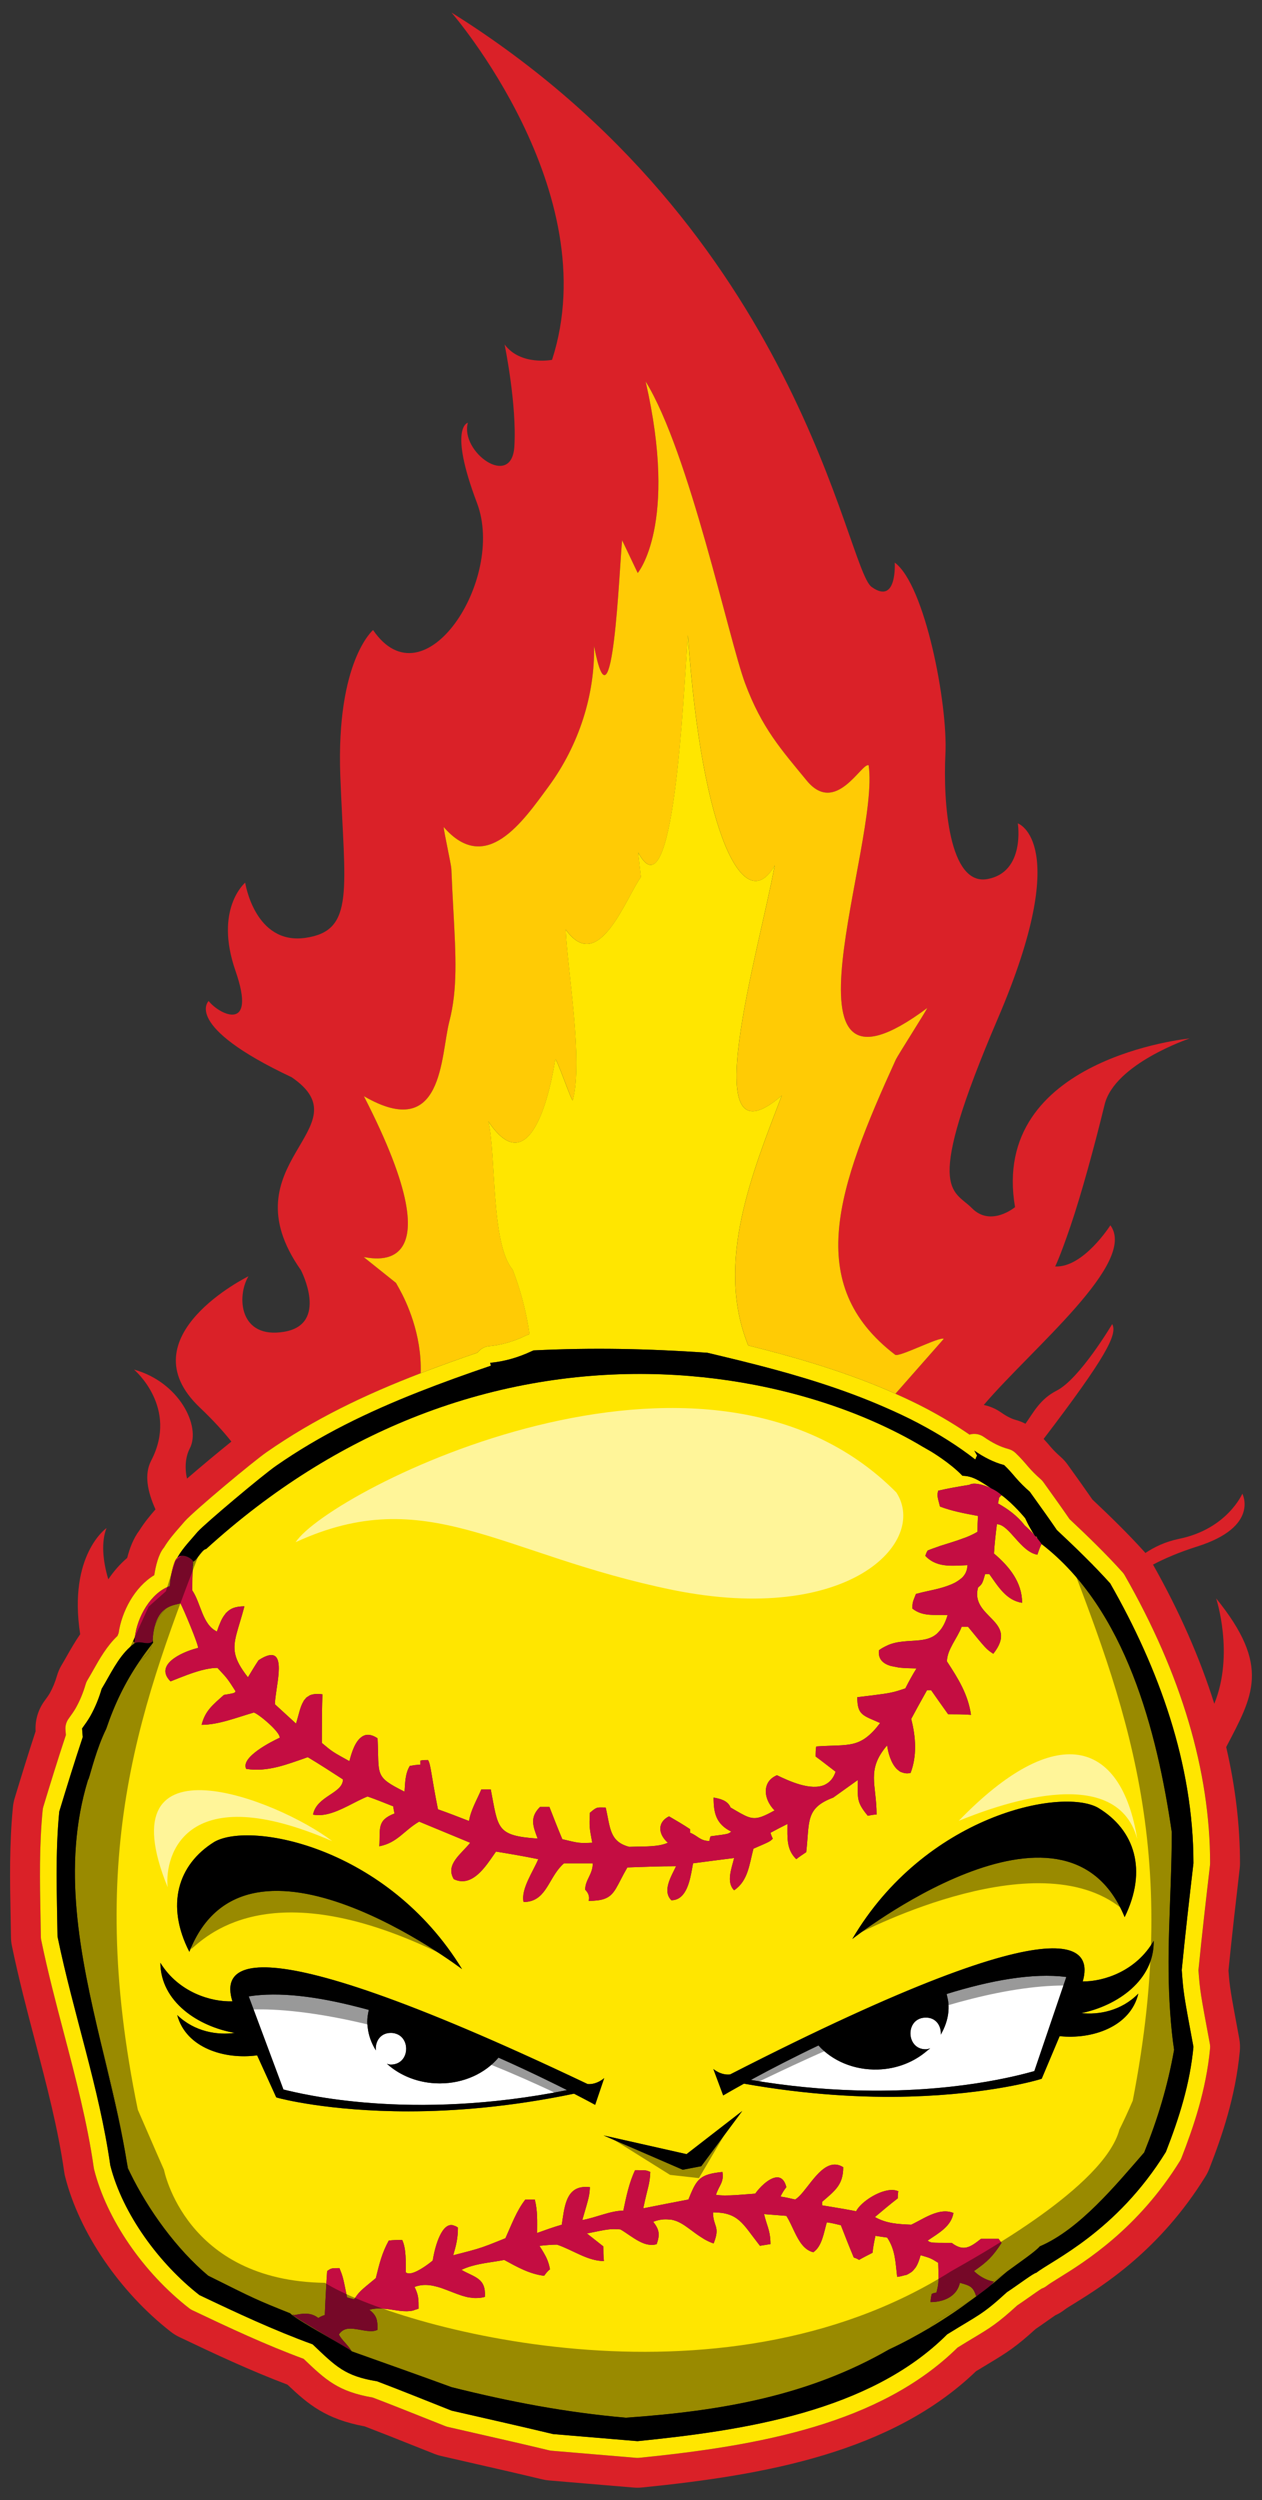
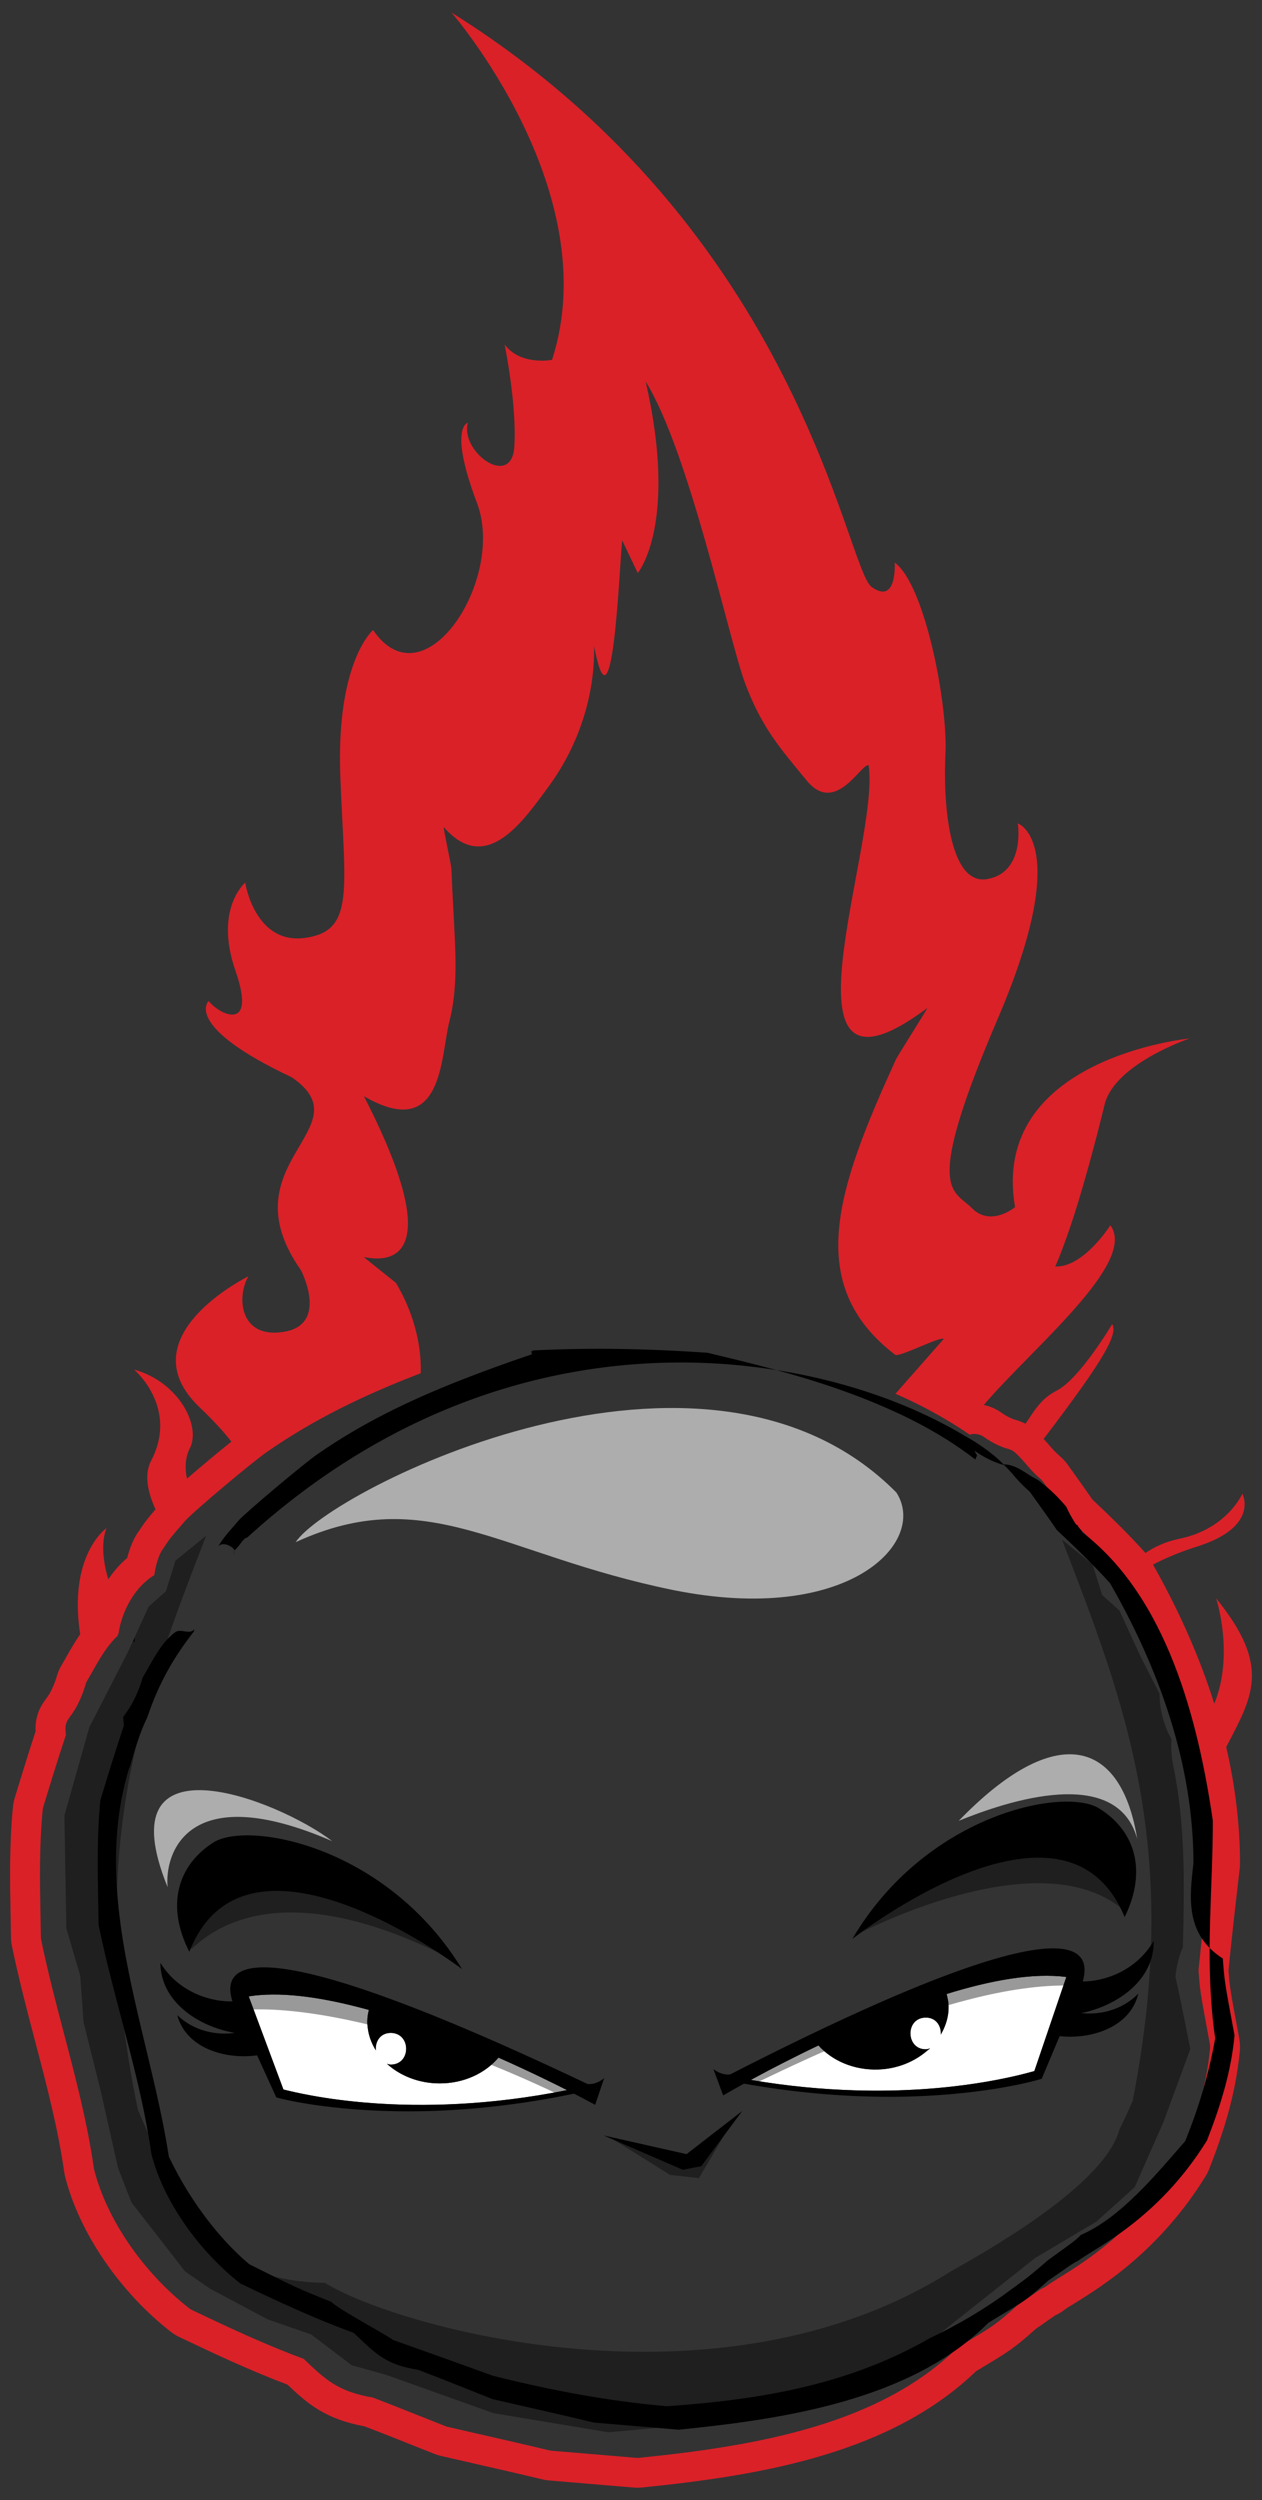
<svg xmlns="http://www.w3.org/2000/svg" version="1.1" id="Layer_1" x="0px" y="0px" width="101px" height="200px" viewBox="0 0 101 200" style="enable-background:new 0 0 101 200;" xml:space="preserve">
  <rect x="0" y="0" width="101" height="200" fill="#333333" stroke="none" />
-   <path id="color5" style="fill:#FFE600;" d="M79.886,120.272c-0.004-0.002-0.008-0.004-0.013-0.008l0.013-0.063l0.082-0.41  l0.149-0.148l0.04-0.041c-0.008-0.007-0.019-0.015-0.026-0.021c1.022,0.752,1.925,1.874,1.925,1.873  c0.004,0,0.236,0.573,0.742,1.354c-0.223-0.246-0.481-0.518-0.797-0.795c-0.002-0.001-0.003-0.003-0.005-0.006  C81.432,121.258,80.613,120.671,79.886,120.272z M93.966,163.969c-0.516,2.91-1.314,5.536-2.394,8.214  c-2.253,2.58-5.162,6.146-8.353,7.509c-0.344,0.41-1.526,1.211-2.618,2.012c-0.062,0.057-0.131,0.107-0.194,0.164  c-0.193,0.134-0.383,0.264-0.559,0.38c-0.059,0.039-0.115,0.082-0.167,0.131c-0.053,0.049-0.096,0.086-0.146,0.131  c-0.292-0.043-0.539-0.143-0.762-0.254c-0.458-0.229-0.738-0.501-0.792-0.559c0,0-0.001,0-0.002,0  c-0.005-0.008-0.028-0.031-0.028-0.031c1.079-0.751,1.502-1.17,2.205-2.251c-0.094-0.143-0.188-0.234-0.234-0.329h-1.215h-0.186  h-0.007c-0.443,0.351-0.793,0.607-1.148,0.69c-0.36,0.085-0.727-0.008-1.198-0.361c-1.69,0-1.69,0-1.925-0.186  c0.892-0.609,1.877-1.129,2.064-2.206c-0.42-0.176-0.86-0.156-1.299-0.035c-0.732,0.2-1.457,0.676-2.073,0.968  c-0.002,0-0.004,0.002-0.006,0.003c-1.078-0.045-1.972-0.092-2.91-0.611c0.61-0.514,1.22-1.028,1.83-1.498  c0-0.188,0-0.376,0.047-0.563c-0.246-0.116-0.555-0.13-0.885-0.067c-0.987,0.184-2.173,1.024-2.491,1.658  c-0.001,0.002-0.002,0.003-0.003,0.004c-0.663-0.131-1.299-0.237-1.931-0.342c-0.264-0.043-0.528-0.087-0.791-0.13v-0.28  c1.033-0.894,1.69-1.36,1.69-2.769c-0.308-0.194-0.6-0.245-0.879-0.194c-1.209,0.214-2.164,2.308-2.964,2.772  c-0.002,0.001-0.004,0.003-0.006,0.005c-0.422-0.095-0.797-0.189-1.173-0.235c0.14-0.284,0.283-0.518,0.47-0.754  c-0.158-0.632-0.475-0.823-0.835-0.776c-0.603,0.08-1.328,0.823-1.652,1.292c0,0.001,0,0.003,0,0.003  c-0.752,0.046-2.348,0.235-3.144,0.095c0.234-0.75,0.657-0.986,0.516-1.829c-0.454,0.045-0.809,0.104-1.096,0.19  c-0.876,0.26-1.132,0.777-1.626,2.013c0,0.002,0,0.002,0,0.002c-1.22,0.232-2.44,0.468-3.615,0.705  c0.375-1.788,0.519-1.878,0.564-2.91c-0.326-0.143-0.331-0.143-1.21-0.143c-0.004,0-0.005,0-0.009,0  c-0.471,0.983-0.705,2.111-0.94,3.237v0.001c-0.513,0-1.062,0.14-1.615,0.304c-0.281,0.081-0.562,0.17-0.841,0.25  c-0.279,0.08-0.557,0.151-0.828,0.199c0.564-1.926,0.564-1.926,0.61-2.631c-0.24-0.028-0.451-0.026-0.638,0.002  c-1.312,0.194-1.409,1.688-1.615,3c-0.655,0.189-1.307,0.422-1.96,0.658c-0.004,0-0.008,0.003-0.011,0.004  c0-0.984,0.047-1.739-0.188-2.677h-0.744h-0.009c-0.703,0.891-1.126,2.062-1.596,3.098c-0.252,0.102-0.463,0.186-0.66,0.266  c-0.954,0.384-1.362,0.53-2.208,0.757c-0.148,0.039-0.318,0.083-0.504,0.131c-0.107,0.028-0.233,0.061-0.354,0.093  c-0.005,0.001-0.009,0.002-0.015,0.002c-0.106,0.028-0.208,0.055-0.329,0.085c-0.04,0.01-0.067,0.017-0.108,0.027  c0.234-0.798,0.376-1.36,0.376-2.207c-0.055-0.044-0.108-0.078-0.161-0.107c-0.082-0.029-0.163-0.061-0.244-0.09  c-0.089-0.017-0.175-0.02-0.256-0.001c-0.862,0.204-1.281,2.295-1.356,2.827c-0.245,0.211-1.092,0.863-1.682,1.006  c-0.2,0.047-0.371,0.038-0.477-0.069c0-0.797,0.047-1.875-0.282-2.579c-0.372,0-0.744,0.001-1.069,0.048c-0.003,0-0.006,0-0.01,0  c-0.563,1.031-0.752,1.876-1.034,3.002c-1.31,1.075-1.315,1.078-1.733,1.687c-0.001,0.001-0.002,0.003-0.004,0.005  c-0.016-0.005-0.032-0.009-0.048-0.013c-0.172-0.044-0.343-0.088-0.515-0.132c-0.024-0.121-0.043-0.218-0.065-0.323  c-0.262-1.307-0.285-1.371-0.545-2.024c-0.324,0-0.489,0-0.611,0.03c-0.126,0.026-0.209,0.087-0.375,0.206  c-0.033,0.405-0.054,0.811-0.077,1.217c-0.044,0.767-0.081,1.534-0.112,2.303c-0.184,0.044-0.368,0.136-0.508,0.229  c-0.002,0.002-0.006,0.003-0.009,0.005c-0.467-0.36-0.935-0.387-1.446-0.317c-0.151,0.021-0.306,0.052-0.466,0.082  c-0.004,0.001-0.008,0.001-0.013,0.002c-0.42-0.168,0.185,0.222,1.078,0.765c-0.073-0.028-0.147-0.058-0.22-0.085  c-0.574-0.351-1.031-0.652-1.189-0.82c-2.705-1.083-2.86-1.159-6.557-3.007c-2.534-2.125-4.798-5.254-6.262-8.252  c-0.085-0.253-0.174-0.509-0.24-0.759c-0.095-0.587-0.198-1.177-0.312-1.768c-0.473-2.675-1.112-5.299-1.782-7.864  c-1.664-6.987-3.142-14.098-1.025-21.018c0.011,0,0.029-0.038,0.053-0.102c0.166-0.459,0.621-2.389,1.403-3.98  c0.687-2.026,1.516-3.718,2.653-5.395c0.057-0.06,0.11-0.126,0.169-0.181c0.075-0.07,0.155-0.129,0.235-0.184  c0.34-0.232,0.539-0.597,0.574-0.982c0.042-0.053,0.079-0.105,0.122-0.159c-0.016-0.082-0.019-0.141-0.032-0.212  c0.02-0.414,0.076-0.754,0.15-1.055c0.213-0.561,0.535-1.075,0.896-1.453c0.182-0.122,0.368-0.205,0.544-0.262  c0.248-0.079,0.476-0.116,0.635-0.161c0.236,0.42,1.457,3.331,1.409,3.563c-0.061,0.015-0.13,0.032-0.202,0.053  c-1.128,0.31-3.328,1.301-2.003,2.625c0.002-0.001,0.006-0.003,0.01-0.004c0.808-0.316,1.851-0.764,2.816-0.969  c0.321-0.067,0.636-0.108,0.928-0.108c0.079,0.085,0.144,0.154,0.21,0.224c0.589,0.629,0.653,0.728,1.246,1.656  c-0.046,0.07-0.071,0.106-0.186,0.142c-0.115,0.033-0.325,0.07-0.742,0.14c-0.004,0-0.005,0.002-0.01,0.002  c-0.893,0.795-1.502,1.268-1.784,2.391c0.682,0,1.399-0.151,2.111-0.352c0.683-0.191,1.359-0.426,1.995-0.61  c0.024-0.008,0.049-0.017,0.072-0.021h0.001c0.376,0.096,2.158,1.596,2.064,2.018c-0.61,0.283-3.145,1.549-2.675,2.488  c0.849,0.141,1.685,0.046,2.51-0.155c0.387-0.095,0.77-0.215,1.152-0.342c0.425-0.142,0.847-0.292,1.266-0.44  c0.001,0,0.001,0,0.001,0s0.001,0,0.001,0.002c0.937,0.561,1.877,1.169,2.814,1.778c0,1.128-2.112,1.317-2.394,2.816  c0.367,0.07,0.743,0.047,1.121-0.037c1.121-0.25,2.262-1.03,3.244-1.414c0,0,0.001,0,0.002,0.002  c0.656,0.229,1.36,0.512,2.063,0.792c0,0.189,0.046,0.376,0.094,0.564c-1.454,0.563-1.127,1.222-1.221,2.627  c0.003,0,0.007-0.003,0.011-0.003c1.446-0.285,1.963-1.266,3.179-1.971c0.001,0,0.003,0.002,0.003,0.002  c1.363,0.566,2.721,1.128,4.081,1.69c-0.703,0.89-2.017,1.737-1.313,2.91c0.389,0.188,0.752,0.205,1.087,0.108  c0.999-0.287,1.764-1.576,2.291-2.313c0.003,0,0.005,0.001,0.008,0.001c1.125,0.185,2.25,0.374,3.372,0.607  c-0.376,0.938-1.408,2.393-1.174,3.426c0.236,0,0.444-0.032,0.63-0.09c1.29-0.403,1.501-2.061,2.608-3.006h0.008h2.293  c0,0.891-0.609,1.315-0.609,2.112c0.234,0.233,0.375,0.518,0.282,0.893c0.529,0,0.917-0.048,1.218-0.149  c0.902-0.302,1.035-1.085,1.878-2.526c0.003,0,0.007,0,0.01,0c1.264-0.047,2.576-0.097,3.887-0.097  c-0.375,0.799-1.128,1.972-0.375,2.723c0.17,0,0.322-0.032,0.458-0.091c0.949-0.399,1.113-2.046,1.278-2.865  c0.004,0,0.008-0.002,0.012-0.002c1.074-0.143,2.149-0.28,3.274-0.423c-0.19,0.801-0.659,1.926,0,2.583  c0.002-0.001,0.005-0.004,0.008-0.007c1.118-0.75,1.214-2.108,1.539-3.323c1.316-0.566,1.316-0.566,1.548-0.799  c-0.094-0.187-0.14-0.329-0.188-0.469c0.423-0.233,0.892-0.472,1.36-0.706c0,0.002,0,0.002,0,0.002c0,1.126-0.094,2.02,0.704,2.814  c0.004-0.001,0.006-0.004,0.009-0.006c0.232-0.184,0.511-0.372,0.79-0.557c0.281-2.442-0.096-3.519,2.159-4.363  c0.656-0.473,1.313-0.939,1.971-1.41c0,0.002,0,0.004,0,0.005c0,1.45-0.139,1.733,0.798,2.858c0.235-0.047,0.469-0.097,0.703-0.097  v-0.001c-0.001-2.436-0.845-3.561,0.845-5.534c0.001,0.003,0.002,0.007,0.002,0.012c0.063,0.522,0.292,1.431,0.806,1.912  c0.011,0.01,0.022,0.018,0.033,0.025c0.077,0.069,0.16,0.134,0.252,0.18c0.002,0,0.004,0.003,0.005,0.003  c0.025,0.014,0.057,0.015,0.085,0.026c0.201,0.08,0.427,0.113,0.694,0.046c0,0,0-0.001,0.001-0.003  c0.515-1.357,0.424-2.858,0.047-4.314c0.345-0.649,0.688-1.266,1.031-1.879c0.079-0.14,0.157-0.281,0.236-0.421h0.01h0.318  c0.423,0.609,0.892,1.268,1.36,1.924c0.611,0,1.222,0,1.83,0.048c0-0.002-0.001-0.002-0.001-0.003  c-0.234-1.642-1.032-2.909-1.923-4.27c0-0.938,0.845-1.877,1.175-2.768h0.009h0.507c1.455,1.782,1.455,1.782,2.018,2.157  c0.001-0.002,0.002-0.004,0.005-0.007c2.099-2.67-1.883-2.858-1.226-5.293c0.072-0.062,0.125-0.107,0.173-0.153  c0.006-0.007,0.011-0.012,0.017-0.018c0.009-0.009,0.017-0.019,0.024-0.027c0.034-0.036,0.063-0.077,0.089-0.121  c0.006-0.009,0.014-0.015,0.02-0.025v-0.002c0.003-0.006,0.006-0.017,0.009-0.021c0.032-0.066,0.062-0.139,0.098-0.245  c0.037-0.117,0.082-0.268,0.14-0.467h0.012h0.318c0.703,0.985,1.36,2.111,2.628,2.301c0-0.002-0.001-0.005-0.001-0.007  c-0.003-1.64-1.033-2.904-2.252-3.936c0.047-0.796,0.141-1.597,0.234-2.346c0.004,0,0.006,0.003,0.01,0.003  c0.983,0.016,1.873,2.204,3.228,2.438c0.001-0.001,0.002-0.005,0.003-0.006c0.094-0.277,0.186-0.555,0.322-0.831  c0.005-0.007,0.01-0.003,0.015-0.012c6.759,5.207,9.246,15.018,10.42,23.044c0,2.649-0.14,5.261-0.215,7.868  c-0.064,2.184-0.069,4.368,0.088,6.568C93.722,161.981,93.815,162.971,93.966,163.969z M68.21,155.104c0,0,17.01-13.394,21.797-1.75  c1.836-3.739,0.828-6.978-2.142-8.755C84.915,142.971,74.032,145.219,68.21,155.104z M15.153,156.129  c4.592-11.723,21.825,1.384,21.825,1.384c-5.989-9.785-16.907-11.85-19.829-10.174C14.211,149.165,13.256,152.421,15.153,156.129z   M48.357,166.231c0,0-0.58,0.542-1.33,0.477c-29.271-13.923-29.039-8.706-28.448-6.69l0.033,0.073  c-1.711,0.064-4.326-0.716-5.777-3.083c0.026,3.122,3.028,5.102,5.961,5.61c-1.365,0.194-3.205-0.071-4.612-1.429  c0.711,2.658,3.835,3.575,6.396,3.223l1.53,3.364l0.187,0.052c0.061,0.017,3.949,1.064,10.402,1.064  c3.661,0,8.164-0.358,13.243-1.413c1.059,0.546,1.69,0.893,1.69,0.893L48.357,166.231z M59.402,168.863l-4.458,3.451l-6.64-1.496  l6.336,2.744l1.483-0.284L59.402,168.863z M92.33,155.251c-1.382,2.409-3.976,3.264-5.686,3.251l0.031-0.074  c0.532-2.033,0.613-7.254-28.242,7.511c-0.749,0.087-1.345-0.436-1.345-0.436l0.789,2.117c0,0,0.62-0.365,1.663-0.942  c5.107,0.907,9.619,1.136,13.278,1.03c6.449-0.186,10.306-1.346,10.367-1.366l0.184-0.057l1.435-3.407  c2.569,0.278,5.664-0.727,6.299-3.405c-1.366,1.396-3.196,1.714-4.567,1.561C89.453,160.438,92.396,158.374,92.33,155.251z   M82.894,122.917c0.045,0.05,0.105,0.114,0.145,0.161C82.981,122.948,82.931,122.87,82.894,122.917z M17.357,130.508  c0.001-0.002,0.002-0.006,0.003-0.008l0.001-0.002c0.104-0.311,0.207-0.576,0.318-0.82c0.007-0.017,0.015-0.029,0.021-0.044  c0.096-0.207,0.209-0.383,0.335-0.535c0.02-0.022,0.031-0.059,0.049-0.079c0.01-0.01,0.028-0.015,0.038-0.024  c0.152-0.156,0.324-0.287,0.548-0.369c0.001-0.002,0.004-0.002,0.004-0.002c0.24-0.088,0.53-0.134,0.888-0.134  c-0.243,0.925-0.479,1.613-0.631,2.198c-0.319,1.224-0.262,1.986,0.913,3.48c0.002-0.003,0.004-0.006,0.006-0.01  c0,0,0-0.002,0.001-0.002c0.279-0.463,0.558-0.929,0.839-1.35c0.324-0.215,0.588-0.339,0.801-0.389h0.001  c1.477-0.366,0.511,2.722,0.511,3.909c0.563,0.518,1.126,1.033,1.691,1.548c0.001-0.004,0.001-0.008,0.002-0.011  c0-0.002,0.001-0.002,0.001-0.003c0.215-0.694,0.321-1.333,0.596-1.775c0.005-0.009,0.006-0.024,0.012-0.033  c0.003-0.004,0.008-0.009,0.011-0.014c0.038-0.057,0.083-0.107,0.128-0.155c0.026-0.031,0.047-0.065,0.076-0.092  c0.047-0.043,0.108-0.071,0.163-0.104c0.043-0.028,0.077-0.062,0.126-0.082c0.001-0.001,0.002,0,0.003-0.001  c0.245-0.099,0.564-0.133,0.993-0.074c-0.036,0.973-0.043,1.976-0.044,2.983c0,0.303-0.003,0.604-0.003,0.907  c0.845,0.707,0.845,0.707,2.207,1.458c0.001-0.003,0.001-0.005,0.002-0.007c0-0.002,0-0.002,0-0.002  c0.175-0.701,0.462-1.585,0.987-1.938c0.007-0.004,0.012-0.014,0.019-0.018c0.004-0.004,0.011-0.004,0.016-0.007  c0.101-0.063,0.207-0.11,0.324-0.128c0,0,0.001,0,0.002,0c0.253-0.039,0.553,0.035,0.903,0.271c0.141,3.001-0.281,3.047,2.159,4.27  c0-0.003,0-0.005,0-0.009c0-0.001,0-0.001,0-0.003c0.047-0.702,0.049-1.444,0.422-2.05c0.003,0,0.007,0,0.01-0.002  c0.278-0.048,0.556-0.095,0.834-0.095v-0.001v-0.002v-0.325c0.004-0.002,0.007,0,0.011-0.002h0.002  c0.184-0.043,0.367-0.045,0.597-0.045c0.234,0.375,0.234,1.123,0.797,3.943c0.798,0.279,1.643,0.608,2.488,0.936  c0.001-0.003,0.001-0.004,0.001-0.005c0-0.002,0-0.002,0-0.002c0.143-0.887,0.609-1.639,0.984-2.524h0.01h0.743  c0.609,3.143,0.42,3.706,3.754,3.938c-0.001-0.002-0.001-0.003-0.001-0.004l-0.001-0.002c-0.373-0.983-0.653-1.688,0.191-2.529  h0.008h0.001h0.741c0.329,0.843,0.657,1.69,1.033,2.583c1.361,0.329,1.361,0.329,2.395,0.282c0-0.001,0-0.001-0.001-0.004v-0.001  c-0.235-1.264-0.235-1.265-0.188-2.389c0.306-0.261,0.447-0.364,0.601-0.405c0,0,0.001,0,0.003,0  c0.15-0.038,0.315-0.017,0.662-0.017c0.377,1.597,0.283,2.72,1.878,3.145c0.742-0.034,1.67,0.007,2.425-0.128  c0.246-0.046,0.476-0.108,0.672-0.201h-0.001c-0.797-0.705-0.844-1.646,0.098-2.111c0,0,0,0,0,0.002h0.003  c0.561,0.327,1.122,0.653,1.685,1.029v0.283c0.609,0.236,0.797,0.659,1.549,0.659c0-0.001,0.002-0.003,0.002-0.005v-0.001  c0.001-0.142,0.046-0.276,0.092-0.371c0.004,0,0.007-0.001,0.011-0.001h0.001c0.732-0.095,1.093-0.142,1.295-0.191  c0.07-0.016,0.104-0.033,0.146-0.051c0.079-0.035,0.13-0.07,0.191-0.134c-1.222-0.608-1.409-1.5-1.409-2.72  c0.004,0,0.008,0.002,0.013,0.003c0.512,0.09,1.114,0.232,1.347,0.793c1.269,0.739,1.665,1.027,2.495,0.73  c0.003-0.002,0.005-0.003,0.007-0.003c0.275-0.099,0.6-0.262,1.018-0.495c-0.473-0.473-0.756-1.119-0.694-1.697  c0.001-0.01,0.002-0.019,0.004-0.027c0.055-0.444,0.313-0.846,0.88-1.091h0.001c0.001,0.002,0.003,0.002,0.003,0.002  c0.951,0.457,2.716,1.283,3.838,0.757c0.007-0.004,0.012-0.011,0.02-0.014c0.362-0.179,0.661-0.497,0.833-1.027  c-0.565-0.425-1.08-0.843-1.598-1.218c0-0.282,0-0.566,0.048-0.802c0.003,0,0.006,0,0.01,0h0.002  c1.31-0.094,2.188-0.035,2.938-0.217c0.001-0.002,0.002-0.002,0.002-0.002c0.366-0.09,0.701-0.238,1.041-0.489  c0.018-0.014,0.038-0.03,0.058-0.045c0.158-0.121,0.316-0.262,0.48-0.432c0.008-0.009,0.018-0.018,0.025-0.025  c0.179-0.188,0.362-0.407,0.558-0.666c-1.359-0.609-1.829-0.609-1.829-2.064c0.005,0,0.006-0.001,0.012-0.001h0.002  c2.029-0.245,2.539-0.308,3.141-0.482c0.2-0.058,0.412-0.127,0.692-0.222c0.149-0.297,0.3-0.58,0.455-0.857  c0.139-0.25,0.283-0.495,0.438-0.74c-0.359-0.016-0.883-0.009-1.392-0.067l-0.658-0.128c-0.598-0.175-1.043-0.528-0.955-1.258  c0.186-0.14,0.374-0.243,0.563-0.333c0.037-0.018,0.073-0.036,0.108-0.051c0.047-0.02,0.093-0.045,0.138-0.063  c0.137-0.053,0.272-0.095,0.407-0.13c0.951-0.238,1.896-0.109,2.687-0.347c0.113-0.034,0.224-0.077,0.33-0.129  c0.138-0.064,0.268-0.156,0.393-0.259c0.008-0.007,0.016-0.016,0.024-0.023c0.05-0.042,0.095-0.1,0.142-0.149  c0.069-0.071,0.137-0.148,0.2-0.236c0.194-0.275,0.365-0.626,0.501-1.096c-1.08-0.048-1.971,0.142-2.816-0.518  c0-0.466,0-0.466,0.282-1.171c0.004-0.002,0.009-0.002,0.012-0.002c0.016-0.005,0.033-0.009,0.048-0.014  c0.008-0.002,0.016-0.003,0.021-0.004c0.245-0.071,0.547-0.138,0.874-0.211c0.284-0.063,0.588-0.126,0.893-0.205  c0.003-0.002,0.006-0.004,0.009-0.004c0.191-0.05,0.38-0.107,0.565-0.17c0.06-0.021,0.117-0.039,0.175-0.063  c0.178-0.064,0.347-0.135,0.506-0.217c0.049-0.025,0.09-0.053,0.137-0.08c0.117-0.066,0.224-0.143,0.323-0.224  c0.045-0.036,0.093-0.07,0.133-0.109c0.107-0.104,0.193-0.223,0.265-0.35c0.019-0.033,0.032-0.071,0.047-0.108  c0.01-0.022,0.021-0.043,0.028-0.066c0.043-0.107,0.065-0.227,0.078-0.352c0.004-0.043,0.016-0.079,0.016-0.124  c-0.388,0.016-0.78,0.041-1.165,0.043c-0.638,0.003-1.25-0.077-1.776-0.422c-0.152-0.101-0.302-0.217-0.438-0.367  c0.049-0.142,0.096-0.281,0.189-0.424c0.003-0.002,0.008-0.003,0.011-0.004c0.264-0.112,0.538-0.207,0.813-0.3  c0.065-0.023,0.128-0.05,0.193-0.071c0.156-0.05,0.312-0.099,0.468-0.146c0.138-0.043,0.276-0.086,0.414-0.131  c0.338-0.104,0.668-0.218,0.991-0.339c0.055-0.02,0.112-0.036,0.166-0.058c0.326-0.13,0.641-0.276,0.934-0.451  c0-0.425,0-0.846,0.045-1.266c-1.034-0.193-2.065-0.379-3.05-0.753c-0.235-0.893-0.235-0.893-0.142-1.268  c0.004-0.002,0.008-0.002,0.011-0.002l0.001-0.001c0.794-0.186,1.635-0.327,2.477-0.466c0-0.002,0.003-0.002,0.005-0.002  c0.001-0.002,0.003-0.002,0.004-0.002c0.001,0,0.002,0,0.002,0h0.001c0.319-0.204,1.082-0.03,1.728,0.274  c-0.9-0.57-1.439-0.977-2.289-0.995c-0.97-1.027-2.536-1.956-2.536-1.956l-0.657-0.376c-1.222-0.733-2.589-1.432-4.07-2.077  c-2.738-1.192-5.89-2.191-9.339-2.857c-5.386-1.04-11.492-1.261-17.889-0.107c-3.168,0.571-6.406,1.477-9.661,2.791  c-5.5,2.219-11.046,5.589-16.38,10.444c-0.05,0-0.104,0.027-0.158,0.065c-0.32,0.364-0.659,0.762-0.895,1.146  c0,0.053,0,0.105-0.003,0.157c-0.003,0.006-0.007,0.014-0.011,0.019c-0.028,0.629-0.04,1.253-0.04,1.921  C16.091,128.257,16.184,129.943,17.357,130.508z M26.488,187.084c0.45,0.26,0.865,0.5,1.178,0.688  c-0.316-0.193-0.757-0.456-1.235-0.741C26.451,187.049,26.47,187.066,26.488,187.084z M78.124,183.669  c-0.006-0.02-0.013-0.026-0.018-0.044c-0.044-0.147-0.092-0.256-0.142-0.354c-0.209-0.4-0.508-0.48-1.021-0.631  c-0.04-0.013-0.07-0.02-0.113-0.032h-0.001c-0.002-0.002-0.004-0.002-0.007-0.004c-0.175,0.804-0.796,1.27-1.551,1.453  c-0.254,0.063-0.522,0.093-0.796,0.093c0-0.233,0.048-0.471,0.096-0.656c0.002-0.002,0.008-0.002,0.01-0.003h0.002  c0.094-0.047,0.227-0.094,0.363-0.094c0.157-0.665,0.182-0.783,0.158-1.746c-0.004-0.184-0.01-0.388-0.018-0.645  c-0.607-0.374-0.613-0.376-1.399-0.605c0,0-0.001,0-0.001-0.002c-0.003,0-0.005,0-0.008-0.001c-0.062,0.219-0.123,0.411-0.19,0.582  c0,0.001-0.002,0.004-0.003,0.006c-0.056,0.142-0.12,0.258-0.187,0.368c-0.033,0.052-0.074,0.095-0.111,0.139  c-0.01,0.013-0.019,0.024-0.027,0.034c-0.017,0.02-0.03,0.041-0.048,0.059c-0.017,0.022-0.035,0.042-0.055,0.062  c-0.084,0.081-0.183,0.151-0.291,0.209c-0.051,0.029-0.097,0.061-0.154,0.085c-0.019,0.007-0.028,0.018-0.047,0.025  c-0.047,0.02-0.12,0.023-0.17,0.038c-0.177,0.051-0.356,0.1-0.595,0.128c-0.139-1.173-0.139-2.159-0.798-3.145  c-0.324-0.046-0.647-0.09-0.927-0.137h-0.002c-0.002,0-0.006-0.002-0.009-0.002c-0.094,0.42-0.188,0.89-0.235,1.356  c-0.371,0.188-0.743,0.376-1.07,0.564h-0.001c-0.002,0.001-0.005,0.003-0.008,0.005c-0.139-0.095-0.281-0.145-0.421-0.189  c-0.375-0.893-0.703-1.735-1.032-2.583c-0.373-0.091-0.744-0.184-1.117-0.232h-0.002c-0.002,0-0.005,0-0.008,0  c-0.233,0.794-0.375,1.916-1.073,2.387l-0.001,0.002c-0.002,0.002-0.003,0.003-0.005,0.004c-0.739-0.179-1.143-0.879-1.505-1.631  c-0.212-0.44-0.41-0.898-0.653-1.28c-0.607-0.045-1.212-0.095-1.772-0.14c0,0-0.001,0-0.002,0c-0.003-0.002-0.007-0.002-0.01-0.002  c0.213,0.898,0.464,1.259,0.507,2.133c0.004,0.085,0.009,0.167,0.009,0.263c0,0.002,0,0.002,0,0.002  c-0.282,0.043-0.561,0.091-0.844,0.138c-0.036-0.045-0.064-0.083-0.1-0.128c-1.268-1.607-1.6-2.542-3.644-2.547h-0.002  c-0.004,0-0.006,0-0.009,0c0,1.173,0.607,1.08,0.049,2.481c0,0.002,0,0.002,0,0.002c-0.001,0.001-0.002,0.002-0.003,0.005  c-0.271-0.089-0.515-0.209-0.746-0.34c-0.083-0.049-0.159-0.099-0.239-0.152c-0.149-0.095-0.298-0.192-0.438-0.296  c-0.177-0.129-0.352-0.258-0.523-0.385c-0.071-0.054-0.145-0.106-0.217-0.156c-0.209-0.148-0.421-0.284-0.646-0.388  c0,0-0.001-0.002-0.002-0.002c-0.176-0.08-0.359-0.141-0.554-0.18h-0.001c-0.009-0.002-0.017-0.006-0.025-0.008H53.72  c-0.046-0.009-0.1,0-0.146-0.005c-0.376-0.045-0.788-0.013-1.285,0.171h-0.002c-0.004,0.002-0.006,0.002-0.01,0.004  c0.469,0.612,0.563,0.985,0.281,1.786c0,0,0,0,0,0.001c-0.155,0.059-0.313,0.073-0.473,0.064c-0.03,0-0.06-0.004-0.091-0.008  c-0.151-0.017-0.303-0.049-0.454-0.105c-0.005-0.002-0.009-0.002-0.014-0.005c-0.515-0.191-1.023-0.569-1.484-0.875  c-0.136-0.093-0.268-0.177-0.394-0.246c-0.844-0.047-0.848-0.047-2.664,0.324c0,0,0,0-0.001,0.001c-0.003,0-0.006,0-0.01,0.002  c0.422,0.328,0.843,0.659,1.313,1.034c0,0.374,0,0.75,0.047,1.168c0,0,0,0.002,0,0.004c-1.313,0-2.489-0.891-3.756-1.314  c-0.464,0-0.929,0.05-1.394,0.094l-0.001,0.001c-0.003,0-0.007,0-0.011,0c0.121,0.188,0.227,0.357,0.325,0.523  c0.243,0.409,0.418,0.788,0.52,1.354c-0.187,0.141-0.328,0.328-0.466,0.516h-0.001c0,0.002-0.002,0.003-0.004,0.004  c-1.174-0.142-2.157-0.705-3.191-1.268c-0.877,0.173-1.756,0.244-2.593,0.485c-0.001,0-0.002,0-0.003,0  c-0.281,0.081-0.559,0.18-0.829,0.31c1.08,0.613,1.97,0.659,1.877,2.159v0.002c-0.193,0.059-0.382,0.077-0.571,0.089  c-0.098,0.002-0.197,0.007-0.294,0.002H37.94c-0.074-0.004-0.147-0.017-0.22-0.026c-0.073-0.008-0.147-0.013-0.22-0.025  c-0.118-0.023-0.234-0.052-0.351-0.087c-0.067-0.02-0.136-0.038-0.204-0.059c-0.496-0.162-0.99-0.377-1.488-0.554  c-0.056-0.019-0.112-0.042-0.169-0.061c-0.186-0.061-0.373-0.112-0.561-0.151c-0.04-0.009-0.08-0.023-0.12-0.03c0,0,0,0-0.001,0  c-0.014-0.004-0.028,0-0.042-0.004c-0.218-0.036-0.438-0.058-0.659-0.045c-0.237,0.013-0.476,0.059-0.719,0.15  c0,0-0.001,0-0.002,0.002c-0.003,0-0.005,0-0.009,0.001c0.327,0.657,0.327,0.988,0.327,1.736c-0.081,0.039-0.164,0.059-0.246,0.082  c-0.021,0.007-0.042,0.016-0.062,0.023h0.001c0,0-0.002,0-0.003,0.001c-0.004,0-0.008,0.003-0.012,0.003  c-0.009,0.005-0.019,0.007-0.028,0.011c-0.006,0.002-0.012,0.004-0.018,0.007c-0.004,0.002-0.01,0.003-0.014,0.004  c-0.007,0.002-0.015,0.005-0.022,0.008c-0.003,0.001-0.006,0.001-0.009,0.003c-0.002,0-0.003,0.002-0.005,0.002  c-0.003,0.001-0.006,0.001-0.008,0.002c-0.002,0.002-0.004,0.002-0.007,0.002c-0.002,0.001-0.004,0.003-0.006,0.003  c-0.004,0.002-0.008,0.003-0.012,0.004c-0.002,0-0.003,0-0.004,0.002c-0.004,0-0.007,0.001-0.011,0.003h-0.001  c-0.001,0-0.004,0-0.005,0c-0.154,0.034-0.308,0.047-0.463,0.051c-0.001,0-0.004,0-0.005,0c-0.002,0-0.004,0-0.007,0  c-0.003,0-0.005,0-0.008-0.001h-0.002l0,0h-0.002c-0.171,0.002-0.345-0.011-0.517-0.029c-0.033-0.004-0.066-0.01-0.1-0.014  c-0.149-0.018-0.296-0.039-0.445-0.063c-0.011-0.001-0.021-0.003-0.031-0.005c-0.209-0.034-0.42-0.063-0.631-0.082  c-0.161-0.016-0.322-0.03-0.485-0.029c-0.006,0-0.012,0-0.018,0c-0.047,0-0.093,0.004-0.14,0.006c-0.2,0.013-0.4,0.036-0.604,0.098  c0,0-0.001,0-0.001,0.001c-0.003,0-0.007,0-0.01,0.002c0.301,0.231,0.464,0.44,0.554,0.683c0.091,0.25,0.104,0.534,0.104,0.915  c-0.113,0.059-0.236,0.089-0.364,0.104h-0.001c-0.004,0-0.008-0.002-0.012,0c-0.144,0.014-0.294,0.007-0.447-0.011  c-0.121-0.013-0.243-0.032-0.366-0.054c-0.006-0.002-0.012-0.002-0.017-0.004c-0.005-0.002-0.011-0.002-0.016-0.003  c-0.225-0.04-0.45-0.082-0.668-0.107c-0.192-0.022-0.379-0.03-0.554,0.002h-0.002c-0.25,0.05-0.474,0.18-0.651,0.45  c0.003,0.006,0.009,0.012,0.011,0.016c0.191,0.405,0.716,0.816,0.998,1.311c0.008,0.006,0.02,0.013,0.027,0.017  c0.002,0.004,0,0.002,0.001,0.004c0.002,0.003,0.004,0.005,0.006,0.009c2.629,0.94,5.304,1.88,7.978,2.861  c4.694,1.175,9.152,2.021,13.94,2.442h0.001c7.749-0.538,14.674-1.782,21.063-5.457c1.129-0.523,2.202-1.108,3.247-1.724  c0.154-0.143,0.315-0.277,0.465-0.426c0.071-0.072,0.152-0.137,0.239-0.19c0.57-0.355,1.027-0.629,1.414-0.861  c0.596-0.358,1.009-0.607,1.424-0.901c0.032-0.025,0.065-0.047,0.098-0.071c0.116-0.084,0.231-0.17,0.354-0.267  c-0.107,0.071-0.198,0.13-0.234,0.152C78.141,183.658,78.124,183.669,78.124,183.669z" />
  <path id="color4" style="fill:#DA2128;" d="M99.239,149.046c0-3.047-0.373-6.149-1.105-9.295c2.148-4.113,3.594-6.471-0.803-11.891  c0,0,1.467,4.458-0.149,8.426c-1.153-3.667-2.789-7.384-4.905-11.13c0.917-0.482,2.075-0.986,3.537-1.448  c5.01-1.582,3.614-4.225,3.614-4.225s-1.209,2.814-5.033,3.605c-1.132,0.233-1.991,0.65-2.731,1.141  c-0.017-0.019-0.028-0.043-0.046-0.063c-1.362-1.513-2.864-2.966-4.192-4.215c-0.498-0.723-1.234-1.758-1.984-2.798  c-0.166-0.231-0.358-0.441-0.572-0.628c-0.285-0.249-0.545-0.508-0.737-0.73c-0.188-0.224-0.393-0.456-0.61-0.693  c4.959-6.503,5.939-8.377,5.488-9.185c0,0-2.595,4.381-4.441,5.32c-1.339,0.684-1.844,1.728-2.501,2.651  c-0.241-0.124-0.494-0.227-0.758-0.298c-0.242-0.063-0.646-0.22-1.192-0.604c-0.428-0.301-0.9-0.499-1.387-0.6  c3.902-4.578,12.326-11.397,10.132-14.372c0,0-2.161,3.408-4.418,3.292c0,0,0.372-0.711,1.23-3.237  c0.863-2.527,1.925-6.418,2.726-9.705c0.79-3.277,6.806-5.296,6.806-5.296S79.191,84.624,81.235,96.56c0,0-1.937,1.622-3.454,0.08  c-1.518-1.535-3.93-1.136,2.093-15.202c6.017-14.064,1.584-15.574,1.584-15.574s0.617,3.906-2.439,4.455  c-3.059,0.549-3.553-6.061-3.354-10.037c0.193-3.984-1.632-13.497-4.058-15.28c0,0,0.208,3.433-1.851,1.948  c-2.069-1.489-5.744-28.516-33.625-45.948c0,0,12.419,14.295,8.051,27.782c0,0-2.512,0.498-3.799-1.229c0,0,0.992,4.782,0.781,8.18  c-0.222,3.394-4.354,0.423-3.721-1.917c0,0-1.575,0.328,0.733,6.422c2.306,6.092-4.22,16.164-8.318,10.159  c0,0-2.954,2.477-2.624,11.629c0.342,9.151,1.213,12.438-2.816,12.997c-4.029,0.558-4.795-4.419-4.795-4.419  s-2.504,2.092-0.773,7.067c1.731,4.973-1.296,3.493-2.152,2.4c0,0-2.117,1.973,6.642,6.097c5.946,4.056-5.305,6.83,0.741,15.429  c0,0,2.266,4.327-1.342,4.933c-3.593,0.604-3.816-2.83-2.853-4.441c0,0-9.854,4.833-3.902,10.492  c1.063,1.01,1.891,1.918,2.534,2.733c-1.06,0.851-2.429,1.99-3.551,2.962c-0.197-0.85-0.127-1.747,0.224-2.419  c0.917-1.772-0.857-5.306-4.467-6.304c0,0,3.593,3.02,1.377,7.278c-0.577,1.11-0.301,2.464,0.342,3.907  c-0.395,0.452-0.869,1.014-1.285,1.678c-0.486,0.641-0.789,1.452-0.977,2.202c-0.586,0.498-1.09,1.083-1.513,1.712  c-0.461-1.524-0.565-3.033-0.144-4.098c0,0-3.082,2.14-2.108,8.491c-0.406,0.591-0.746,1.178-1.042,1.701  c-0.13,0.231-0.257,0.457-0.389,0.676c-0.027,0.042-0.073,0.121-0.098,0.166c-0.138,0.244-0.247,0.505-0.326,0.775  c-0.152,0.523-0.343,0.984-0.578,1.402c-0.111,0.196-0.25,0.377-0.382,0.561l-0.063,0.087c-0.498,0.697-0.741,1.543-0.688,2.398  c-0.604,1.838-1.159,3.646-1.673,5.34c-0.071,0.234-0.119,0.474-0.142,0.717c-0.294,2.999-0.239,5.935-0.185,8.773l0.028,1.64  c0.003,0.234,0.029,0.468,0.076,0.698c0.534,2.594,1.204,5.143,1.852,7.606c0.943,3.589,1.834,6.98,2.333,10.477  c0.018,0.13,0.044,0.26,0.077,0.386c1.128,4.463,4.369,9.213,8.455,12.397c0.213,0.166,0.443,0.308,0.687,0.424  c2.872,1.368,5.7,2.69,8.649,3.804c1.679,1.59,3.063,2.757,6.182,3.339c1.275,0.488,2.551,0.996,3.841,1.51l1.743,0.692  c0.174,0.069,0.353,0.125,0.536,0.166l2.198,0.503c1.951,0.444,3.919,0.893,5.887,1.365c0.182,0.044,0.367,0.073,0.553,0.089  l6.761,0.568c0.104,0.009,0.208,0.013,0.313,0.013c0.124,0,0.248-0.006,0.372-0.02c9.9-0.992,19.974-2.813,26.719-9.297  c0.389-0.239,0.717-0.436,1.006-0.61c1.473-0.885,2.172-1.325,3.769-2.773c0.281-0.189,0.582-0.401,0.871-0.605  c0.263-0.184,0.51-0.362,0.701-0.489c0.274-0.122,0.535-0.279,0.775-0.471c0.178-0.132,0.441-0.286,0.766-0.487  c2.21-1.369,6.811-4.219,10.478-10.154c0.119-0.192,0.22-0.395,0.302-0.604c1.013-2.599,2.095-5.747,2.443-9.4  c0.033-0.347,0.018-0.695-0.047-1.036c-0.707-3.795-0.756-4.055-0.86-5.424c0.272-2.742,0.593-5.528,0.898-8.154  C99.231,149.333,99.239,149.19,99.239,149.046z M96.826,163.492c0.022,0.123,0.028,0.248,0.017,0.372  c-0.32,3.361-1.338,6.313-2.291,8.758c-0.029,0.076-0.066,0.148-0.108,0.217c-3.37,5.457-7.647,8.105-9.702,9.378  c-0.429,0.266-0.798,0.495-0.977,0.637c-0.119,0.094-0.253,0.166-0.394,0.215c-0.194,0.116-0.648,0.435-0.987,0.674  c-0.327,0.229-0.668,0.47-0.976,0.674c-1.585,1.447-2.161,1.793-3.521,2.609c-0.349,0.21-0.755,0.454-1.253,0.763  c-6.218,6.121-15.918,7.856-25.48,8.816c-0.044,0.004-0.089,0.007-0.133,0.007c-0.038,0-0.075-0.002-0.112-0.005l-6.758-0.568  c-0.067-0.005-0.133-0.016-0.198-0.031c-1.978-0.475-3.955-0.925-5.915-1.371l-2.193-0.502c-0.066-0.015-0.129-0.034-0.192-0.059  l-1.738-0.69c-1.372-0.546-2.727-1.086-4.083-1.602c-2.787-0.481-3.767-1.414-5.524-3.088l-0.007-0.007  c-3.024-1.114-5.943-2.479-8.915-3.893c-0.087-0.042-0.169-0.093-0.246-0.152c-3.688-2.873-6.602-7.125-7.606-11.096  c-0.012-0.046-0.021-0.092-0.027-0.139c-0.518-3.633-1.469-7.25-2.388-10.746c-0.64-2.434-1.301-4.95-1.822-7.482  c-0.017-0.082-0.026-0.166-0.027-0.25l-0.028-1.65c-0.053-2.771-0.106-5.635,0.174-8.494c0.008-0.087,0.026-0.173,0.051-0.258  c0.551-1.819,1.151-3.769,1.805-5.738l-0.034-0.438c-0.02-0.309,0.067-0.613,0.247-0.864l0.06-0.085  c0.182-0.254,0.367-0.508,0.52-0.777c0.324-0.575,0.592-1.219,0.793-1.91c0.028-0.098,0.067-0.19,0.117-0.278  c0.009-0.016,0.039-0.066,0.048-0.082c0.152-0.251,0.291-0.498,0.434-0.752c0.514-0.911,1.094-1.939,1.947-2.746  c0.006-0.019,0.013-0.035,0.021-0.053l0.068-0.169c0.248-1.718,1.265-3.675,2.854-4.638c0.109-0.718,0.332-1.649,0.736-2.158  c0.011-0.015,0.022-0.029,0.036-0.043c0.381-0.639,0.885-1.21,1.292-1.674c0.138-0.155,0.269-0.305,0.385-0.445  c0.8-0.88,5.467-4.776,6.547-5.523c3.808-2.648,7.81-4.572,12.327-6.309c0.105-3.136-1.171-5.778-1.707-6.739l-0.27-0.483  l-2.57-2.055c0.071-0.115,7.891,2.47,0-12.882c6.388,3.706,6.123-3.207,6.842-5.983c0.664-2.564,0.521-5.2,0.324-8.848  c-0.054-1.007-0.115-2.121-0.164-3.351c-0.014-0.349-0.613-3.036-0.614-3.346c3.382,3.882,6.318-0.419,8.392-3.239  c2.457-3.341,3.718-7.39,3.641-11.239c1.496,7.774,2.02-6.252,2.248-8.461l1.247,2.618c0,0,3.262-3.853,0.633-15.323  c3.5,5.663,6.666,20.676,7.961,24.145c1.337,3.582,2.892,5.297,4.928,7.779c2.329,2.838,4.407-1.472,4.959-1.22  c0.94,6.353-8.079,28.94,4.696,19.411c-0.127,0.293-2.377,3.815-2.521,4.131c-4.678,10.26-7.42,17.961-0.065,23.602l0.007,0.005  c0.273,0.25,3.603-1.487,3.896-1.269l-3.866,4.388c0.837,0.373,1.665,0.762,2.469,1.186c1.271,0.674,2.414,1.362,3.461,2.086  c0.382-0.115,0.806-0.055,1.149,0.187c0.672,0.473,1.331,0.796,1.959,0.961c0.218,0.057,0.416,0.168,0.58,0.323  c0.384,0.363,0.718,0.748,1.021,1.108c0.287,0.332,0.626,0.67,0.995,0.991c0.076,0.066,0.145,0.142,0.204,0.224  c0.816,1.133,1.616,2.259,2.1,2.966c1.397,1.312,2.874,2.732,4.24,4.25c0.064,0.07,0.12,0.147,0.167,0.23  c4.539,7.927,6.841,15.681,6.841,23.049c0,0.051-0.003,0.103-0.009,0.154c-0.314,2.702-0.646,5.575-0.925,8.402  C96.042,159.292,96.059,159.381,96.826,163.492z" />
-   <path id="color3" style="fill:#FFCB05;" d="M38.206,108.204c-1.574,0.539-3.081,1.081-4.537,1.641  c0.105-3.136-1.171-5.778-1.707-6.739l-0.27-0.483l-2.57-2.055c0.071-0.115,7.891,2.47,0-12.882  c6.388,3.706,6.123-3.207,6.842-5.983c0.664-2.564,0.521-5.2,0.324-8.848c-0.054-1.007-0.115-2.121-0.164-3.351  c-0.014-0.349-0.613-3.036-0.614-3.346c3.382,3.882,6.318-0.419,8.392-3.239c2.457-3.341,3.718-7.39,3.641-11.239  c1.496,7.774,2.02-6.252,2.248-8.461l1.247,2.618c0,0,3.262-3.853,0.633-15.323c3.5,5.663,6.666,20.676,7.961,24.145  c1.337,3.582,2.892,5.297,4.928,7.779c2.329,2.838,4.407-1.472,4.959-1.22c0.94,6.353-8.079,28.94,4.696,19.411  c-0.127,0.293-2.377,3.815-2.521,4.131c-4.678,10.26-7.42,17.961-0.065,23.602l0.007,0.005c0.273,0.25,3.603-1.487,3.896-1.269  l-3.866,4.388c-3.848-1.715-7.973-2.916-11.78-3.859c-2.684-6.624,0.346-13.849,2.684-19.993  c-7.093,6.114-1.791-11.705-0.563-18.413c-2.39,4.21-5.824-2.255-6.951-18.413c-0.376,5.073-1.128,22.734-3.982,17.381l0.223,1.971  c-1.204,1.645-3.381,7.892-6.02,4.197c0.152,3.301,1.405,10.433,0.572,13.652c-0.057,0.255-1.355-3.568-1.406-3.249  c-0.649,4.032-2.351,9.45-5.357,4.94c0.643,2.751,0.188,9.77,1.952,11.87c0.541,1.4,1.068,3.162,1.344,5.159  c-0.093,0.022-0.184,0.055-0.271,0.097c-0.961,0.475-1.97,0.765-3.001,0.863C38.748,107.722,38.429,107.925,38.206,108.204z" />
-   <path id="color2" style="fill:#FFE600;" d="M13.265,128.677c-0.362,0.378-0.684,0.893-0.896,1.453  C12.559,129.36,12.898,128.926,13.265,128.677z M75.098,185.6c-0.087,0.054-0.168,0.118-0.239,0.19  c-0.149,0.148-0.31,0.283-0.465,0.426c0.636-0.374,1.25-0.77,1.855-1.174c0.568-0.385,1.123-0.782,1.667-1.19  c0.007-0.005,0.013-0.01,0.02-0.015c-0.415,0.294-0.828,0.543-1.424,0.901C76.125,184.971,75.668,185.245,75.098,185.6z   M78.033,183.766c0.172-0.13,0.353-0.25,0.522-0.382c-0.063,0.044-0.116,0.08-0.168,0.115  C78.265,183.596,78.149,183.682,78.033,183.766z M79.682,182.378c-0.053,0.049-0.096,0.086-0.146,0.131  c0.003,0.001,0.005,0.002,0.007,0.002c-0.002,0.004-0.008,0.009-0.011,0.014c-0.085,0.12-0.203,0.242-0.332,0.36  c0.408-0.335,0.815-0.671,1.208-1.018c-0.193,0.134-0.383,0.264-0.559,0.38C79.79,182.286,79.733,182.329,79.682,182.378z   M96.826,163.492c0.022,0.123,0.028,0.248,0.017,0.372c-0.32,3.361-1.338,6.313-2.291,8.758c-0.029,0.076-0.066,0.148-0.108,0.217  c-3.37,5.457-7.647,8.105-9.702,9.378c-0.429,0.266-0.798,0.495-0.977,0.637c-0.119,0.094-0.253,0.166-0.394,0.215  c-0.194,0.116-0.648,0.435-0.987,0.674c-0.327,0.229-0.668,0.47-0.976,0.674c-1.585,1.447-2.161,1.793-3.521,2.609  c-0.349,0.21-0.755,0.454-1.253,0.763c-6.218,6.121-15.918,7.856-25.48,8.816c-0.044,0.004-0.089,0.007-0.133,0.007  c-0.038,0-0.075-0.002-0.112-0.005l-6.758-0.568c-0.067-0.005-0.133-0.016-0.198-0.031c-1.978-0.475-3.955-0.925-5.915-1.371  l-2.193-0.502c-0.066-0.015-0.129-0.034-0.192-0.059l-1.738-0.69c-1.372-0.546-2.727-1.086-4.083-1.602  c-2.787-0.481-3.767-1.414-5.524-3.088l-0.007-0.007c-3.024-1.114-5.943-2.479-8.915-3.893c-0.087-0.042-0.169-0.093-0.246-0.152  c-3.688-2.873-6.602-7.125-7.606-11.096c-0.012-0.046-0.021-0.092-0.027-0.139c-0.518-3.633-1.469-7.25-2.388-10.746  c-0.64-2.434-1.301-4.95-1.822-7.482c-0.017-0.082-0.026-0.166-0.027-0.25l-0.028-1.65c-0.053-2.771-0.106-5.635,0.174-8.494  c0.008-0.087,0.026-0.173,0.051-0.258c0.551-1.819,1.151-3.769,1.805-5.738l-0.034-0.438c-0.02-0.309,0.067-0.613,0.247-0.864  l0.06-0.085c0.182-0.254,0.367-0.508,0.52-0.777c0.324-0.575,0.592-1.219,0.793-1.91c0.028-0.098,0.067-0.19,0.117-0.278  c0.009-0.016,0.039-0.066,0.048-0.082c0.152-0.251,0.291-0.498,0.434-0.752c0.514-0.911,1.094-1.939,1.947-2.746  c0.006-0.019,0.013-0.035,0.021-0.053l0.068-0.169c0.248-1.718,1.265-3.675,2.854-4.638c0.109-0.718,0.332-1.649,0.736-2.158  c0.011-0.015,0.022-0.029,0.036-0.043c0.381-0.639,0.885-1.21,1.292-1.674c0.138-0.155,0.269-0.305,0.385-0.445  c0.8-0.88,5.467-4.776,6.547-5.523c3.808-2.648,7.81-4.572,12.327-6.309c1.456-0.56,2.963-1.102,4.537-1.641  c0.224-0.279,0.543-0.482,0.898-0.516c1.031-0.099,2.04-0.389,3.001-0.863c0.087-0.042,0.178-0.074,0.271-0.097  c-0.276-1.997-0.804-3.759-1.344-5.159c-1.764-2.1-1.309-9.119-1.952-11.87c3.006,4.509,4.708-0.909,5.357-4.94  c0.051-0.319,1.349,3.504,1.406,3.249c0.833-3.219-0.42-10.351-0.572-13.652c2.639,3.695,4.816-2.552,6.02-4.197l-0.223-1.971  c2.854,5.353,3.606-12.308,3.982-17.381c1.127,16.158,4.562,22.622,6.951,18.413c-1.228,6.709-6.529,24.527,0.563,18.413  c-2.338,6.144-5.367,13.369-2.684,19.993c3.808,0.943,7.933,2.145,11.78,3.859c0.837,0.373,1.665,0.762,2.469,1.186  c1.271,0.674,2.414,1.362,3.461,2.086c0.382-0.115,0.806-0.055,1.149,0.187c0.672,0.473,1.331,0.796,1.959,0.961  c0.218,0.057,0.416,0.168,0.58,0.323c0.384,0.363,0.718,0.748,1.021,1.108c0.287,0.332,0.626,0.67,0.995,0.991  c0.076,0.066,0.145,0.142,0.204,0.224c0.816,1.133,1.616,2.259,2.1,2.966c1.397,1.312,2.874,2.732,4.24,4.25  c0.064,0.07,0.12,0.147,0.167,0.23c4.539,7.927,6.841,15.681,6.841,23.049c0,0.051-0.003,0.103-0.009,0.154  c-0.314,2.702-0.646,5.575-0.925,8.402C96.042,159.292,96.059,159.381,96.826,163.492z M94.576,157.587  c0.281-2.863,0.61-5.726,0.938-8.541c0-7.931-2.769-15.584-6.664-22.387c-1.313-1.458-2.769-2.864-4.27-4.27  c-0.465-0.688-1.305-1.869-2.161-3.057c-0.401-0.35-0.783-0.727-1.138-1.136c-0.292-0.348-0.59-0.688-0.92-1.001  c-0.826-0.218-1.637-0.632-2.388-1.16c0.075,0.131,0.149,0.261,0.224,0.391c-0.047,0.094-0.094,0.189-0.141,0.326  c-0.001,0-0.001,0-0.001-0.001c-1.41-1.1-2.944-2.05-4.549-2.899c-0.899-0.477-1.829-0.906-2.771-1.315  c-3.243-1.412-6.691-2.465-10.093-3.34c-0.969-0.249-1.936-0.489-2.892-0.715c-0.381-0.091-0.767-0.186-1.143-0.273  c-2.371-0.163-4.671-0.268-6.977-0.304c-2.282-0.036-4.569,0.001-6.936,0.117c-0.058,0.028-0.12,0.052-0.178,0.078  c-1.021,0.48-2.125,0.805-3.287,0.916c0.019,0.077,0.038,0.152,0.059,0.229c-1.999,0.678-3.92,1.37-5.784,2.104  c-4.079,1.607-7.86,3.438-11.404,5.903c-1.078,0.745-5.654,4.592-6.277,5.275c-0.467,0.565-1.16,1.259-1.597,2.016l-0.036,0.071  c-0.02,0.021-0.044,0.031-0.064,0.054c-0.257,0.325-0.504,1.478-0.536,2.208c-1.496,0.519-2.613,2.449-2.798,4.103  c-0.044,0.109-0.087,0.213-0.133,0.325c0.025,0,0.068,0.031,0.102,0.052c0,0.03-0.007,0.061-0.007,0.09  c0.015-0.008,0.03-0.003,0.046-0.01c-0.136,0.093-0.269,0.193-0.396,0.313c-0.978,0.877-1.596,2.231-2.231,3.279  c-0.012,0.021-0.025,0.04-0.037,0.061c-0.219,0.751-0.515,1.488-0.913,2.195c-0.193,0.34-0.427,0.66-0.656,0.98  c0.015,0.231,0.039,0.462,0.053,0.692c-0.659,1.972-1.267,3.94-1.879,5.959c-0.327,3.335-0.187,6.666-0.14,9.995  c1.266,6.148,3.333,12.064,4.225,18.308c0.984,3.893,3.941,7.885,7.133,10.371c2.957,1.409,5.959,2.815,9.059,3.94  c1.878,1.786,2.58,2.535,5.163,2.959c1.972,0.747,3.941,1.547,5.959,2.345c2.675,0.614,5.398,1.222,8.121,1.875  c2.251,0.192,4.506,0.378,6.757,0.567c8.447-0.848,18.586-2.35,24.781-8.543c2.535-1.574,2.795-1.551,4.781-3.372  c0.898-0.591,2.166-1.555,2.354-1.555c1.264-0.999,6.417-3.267,10.372-9.669c1.079-2.768,1.924-5.446,2.205-8.4  C94.717,159.463,94.717,159.463,94.576,157.587z M11.319,132.721c0.075-0.07,0.155-0.129,0.235-0.184  c0.34-0.232,0.539-0.597,0.574-0.982c-0.35,0.451-0.676,0.898-0.979,1.346C11.207,132.842,11.26,132.775,11.319,132.721z   M10.232,173.45c0.052,0.111,0.114,0.225,0.168,0.335c-0.085-0.253-0.174-0.509-0.24-0.759  C10.183,173.168,10.211,173.31,10.232,173.45z M9.848,171.259c-0.473-2.675-1.112-5.299-1.782-7.864  C8.697,166.04,9.349,168.667,9.848,171.259z M15.444,124.918L15.444,124.918c-0.005,0.067-0.005,0.137-0.005,0.206  c0.236-0.385,0.575-0.782,0.895-1.146C16.033,124.188,15.685,124.876,15.444,124.918z M24.629,185.949  c-0.073-0.028-0.147-0.058-0.22-0.085c0.627,0.383,1.394,0.824,2.08,1.22c-0.018-0.018-0.038-0.035-0.057-0.054  C25.832,186.673,25.178,186.283,24.629,185.949z" />
-   <path id="color1" style="fill:#C40D42;" d="M77.951,181.665c0,0,0.023,0.023,0.028,0.031c0.001,0,0.002,0,0.002,0  c0.054,0.058,0.334,0.33,0.792,0.559c0.223,0.111,0.47,0.211,0.762,0.254c0.003,0.001,0.005,0.002,0.007,0.002  c-0.002,0.004-0.008,0.009-0.011,0.014c-0.085,0.12-0.203,0.242-0.332,0.36c-0.038,0.03-0.075,0.064-0.114,0.095  c-0.171,0.14-0.354,0.268-0.529,0.404c-0.063,0.044-0.116,0.08-0.168,0.115c-0.107,0.071-0.198,0.13-0.234,0.152  c-0.013,0.007-0.029,0.018-0.029,0.018c-0.006-0.02-0.013-0.026-0.018-0.044c-0.044-0.147-0.092-0.256-0.142-0.354  c-0.209-0.4-0.508-0.48-1.021-0.631c-0.04-0.013-0.07-0.02-0.113-0.032H76.83c-0.002-0.002-0.004-0.002-0.007-0.004  c-0.175,0.804-0.796,1.27-1.551,1.453c-0.254,0.063-0.522,0.093-0.796,0.093c0-0.233,0.048-0.471,0.096-0.656  c0.002-0.002,0.008-0.002,0.01-0.003h0.002c0.094-0.047,0.227-0.094,0.363-0.094c0.157-0.665,0.182-0.783,0.158-1.746  c-0.004-0.184-0.01-0.388-0.018-0.645c-0.607-0.374-0.613-0.376-1.399-0.605c0,0-0.001,0-0.001-0.002c-0.003,0-0.005,0-0.008-0.001  c-0.062,0.219-0.123,0.411-0.19,0.582c0,0.001-0.002,0.004-0.003,0.006c-0.056,0.142-0.12,0.258-0.187,0.368  c-0.033,0.052-0.074,0.095-0.111,0.139c-0.01,0.013-0.019,0.024-0.027,0.034c-0.017,0.02-0.03,0.041-0.048,0.059  c-0.017,0.022-0.035,0.042-0.055,0.062c-0.084,0.081-0.183,0.151-0.291,0.209c-0.051,0.029-0.097,0.061-0.154,0.085  c-0.019,0.007-0.028,0.018-0.047,0.025c-0.047,0.02-0.12,0.023-0.17,0.038c-0.177,0.051-0.356,0.1-0.595,0.128  c-0.139-1.173-0.139-2.159-0.798-3.145c-0.324-0.046-0.647-0.09-0.927-0.137h-0.002c-0.002,0-0.006-0.002-0.009-0.002  c-0.094,0.42-0.188,0.89-0.235,1.356c-0.371,0.188-0.743,0.376-1.07,0.564h-0.001c-0.002,0.001-0.005,0.003-0.008,0.005  c-0.139-0.095-0.281-0.145-0.421-0.189c-0.375-0.893-0.703-1.735-1.032-2.583c-0.373-0.091-0.744-0.184-1.117-0.232h-0.002  c-0.002,0-0.005,0-0.008,0c-0.233,0.794-0.375,1.916-1.073,2.387l-0.001,0.002c-0.002,0.002-0.003,0.003-0.005,0.004  c-0.739-0.179-1.143-0.879-1.505-1.631c-0.212-0.44-0.41-0.898-0.653-1.28c-0.607-0.045-1.212-0.095-1.772-0.14c0,0-0.001,0-0.002,0  c-0.003-0.002-0.007-0.002-0.01-0.002c0.213,0.898,0.464,1.259,0.507,2.133c0.004,0.085,0.009,0.167,0.009,0.263  c0,0.002,0,0.002,0,0.002c-0.282,0.043-0.561,0.091-0.844,0.138c-0.036-0.045-0.064-0.083-0.1-0.128  c-1.268-1.607-1.6-2.542-3.644-2.547h-0.002c-0.004,0-0.006,0-0.009,0c0,1.173,0.607,1.08,0.049,2.481c0,0.002,0,0.002,0,0.002  c-0.001,0.001-0.002,0.002-0.003,0.005c-0.271-0.089-0.515-0.209-0.746-0.34c-0.083-0.049-0.159-0.099-0.239-0.152  c-0.149-0.095-0.298-0.192-0.438-0.296c-0.177-0.129-0.352-0.258-0.523-0.385c-0.071-0.054-0.145-0.106-0.217-0.156  c-0.209-0.148-0.421-0.284-0.646-0.388c0,0-0.001-0.002-0.002-0.002c-0.176-0.08-0.359-0.141-0.554-0.18h-0.001  c-0.009-0.002-0.017-0.006-0.025-0.008h-0.001c-0.046-0.009-0.1,0-0.146-0.005c-0.376-0.045-0.788-0.013-1.285,0.171h-0.003  c-0.004,0.002-0.006,0.002-0.01,0.004c0.469,0.612,0.563,0.985,0.281,1.786c0,0,0,0,0,0.001c-0.155,0.059-0.313,0.073-0.473,0.064  c-0.03,0-0.06-0.004-0.091-0.008c-0.151-0.017-0.303-0.049-0.454-0.105c-0.005-0.002-0.009-0.002-0.014-0.005  c-0.515-0.191-1.023-0.569-1.484-0.875c-0.136-0.093-0.268-0.177-0.394-0.246c-0.844-0.047-0.848-0.047-2.664,0.324  c0,0,0,0-0.001,0.001c-0.003,0-0.006,0-0.01,0.002c0.422,0.328,0.843,0.659,1.313,1.034c0,0.374,0,0.75,0.047,1.168  c0,0,0,0.002,0,0.004c-1.313,0-2.489-0.891-3.756-1.314c-0.464,0-0.929,0.05-1.394,0.094l-0.001,0.001c-0.003,0-0.007,0-0.011,0  c0.121,0.188,0.227,0.357,0.325,0.523c0.243,0.409,0.418,0.788,0.52,1.354c-0.187,0.141-0.328,0.328-0.466,0.516h-0.001  c0,0.002-0.002,0.003-0.004,0.004c-1.174-0.142-2.157-0.705-3.191-1.268c-0.877,0.173-1.756,0.244-2.593,0.485  c-0.001,0-0.002,0-0.003,0c-0.281,0.081-0.559,0.18-0.829,0.31c1.08,0.613,1.97,0.659,1.877,2.159v0.002  c-0.193,0.059-0.382,0.077-0.571,0.089c-0.098,0.002-0.197,0.007-0.294,0.002H37.94c-0.074-0.004-0.147-0.017-0.22-0.026  c-0.073-0.008-0.147-0.013-0.22-0.025c-0.118-0.023-0.234-0.052-0.351-0.087c-0.067-0.02-0.136-0.038-0.204-0.059  c-0.496-0.162-0.99-0.377-1.488-0.554c-0.056-0.019-0.112-0.042-0.169-0.061c-0.186-0.061-0.373-0.112-0.561-0.151  c-0.04-0.009-0.08-0.023-0.12-0.03c0,0,0,0-0.001,0c-0.014-0.004-0.028,0-0.042-0.004c-0.218-0.036-0.438-0.058-0.659-0.045  c-0.237,0.013-0.476,0.059-0.719,0.15c0,0-0.001,0-0.002,0.002c-0.003,0-0.005,0-0.009,0.001c0.327,0.657,0.327,0.988,0.327,1.736  c-0.081,0.039-0.164,0.059-0.246,0.082c-0.021,0.007-0.042,0.016-0.062,0.023h0.001c0,0-0.002,0-0.003,0.001  c-0.004,0-0.008,0.003-0.012,0.003c-0.009,0.005-0.019,0.007-0.028,0.011c-0.006,0.002-0.012,0.004-0.018,0.007  c-0.004,0.002-0.01,0.003-0.014,0.004c-0.007,0.002-0.015,0.005-0.022,0.008c-0.003,0.001-0.006,0.001-0.009,0.003  c-0.002,0-0.003,0.002-0.005,0.002c-0.003,0.001-0.006,0.001-0.008,0.002c-0.002,0.002-0.004,0.002-0.007,0.002  c-0.002,0.001-0.004,0.003-0.006,0.003c-0.004,0.002-0.008,0.003-0.012,0.004c-0.002,0-0.003,0-0.004,0.002  c-0.004,0-0.007,0.001-0.011,0.003h-0.001c-0.001,0-0.004,0-0.005,0c-0.154,0.034-0.308,0.047-0.463,0.051c-0.001,0-0.004,0-0.005,0  c-0.002,0-0.004,0-0.007,0c-0.003,0-0.005,0-0.008-0.001h-0.002l0,0h-0.002c-0.171,0.002-0.345-0.011-0.517-0.029  c-0.033-0.004-0.066-0.01-0.1-0.014c-0.149-0.018-0.296-0.039-0.445-0.063c-0.011-0.001-0.021-0.003-0.031-0.005  c-0.209-0.034-0.42-0.063-0.631-0.082c-0.161-0.016-0.322-0.03-0.485-0.029c-0.006,0-0.012,0-0.018,0  c-0.047,0-0.093,0.004-0.14,0.006c-0.2,0.013-0.4,0.036-0.604,0.098c0,0-0.001,0-0.001,0.001c-0.003,0-0.007,0-0.01,0.002  c0.301,0.231,0.464,0.44,0.554,0.683c0.091,0.25,0.104,0.534,0.104,0.915c-0.113,0.059-0.236,0.089-0.364,0.104h-0.001  c-0.004,0-0.008-0.002-0.012,0c-0.144,0.014-0.294,0.007-0.447-0.011c-0.121-0.013-0.243-0.032-0.366-0.054  c-0.006-0.002-0.012-0.002-0.017-0.004c-0.005-0.002-0.011-0.002-0.016-0.003c-0.225-0.04-0.45-0.082-0.668-0.107  c-0.192-0.022-0.379-0.03-0.554,0.002h-0.002c-0.25,0.05-0.474,0.18-0.651,0.45c0.003,0.006,0.009,0.012,0.011,0.016  c0.191,0.405,0.716,0.816,0.998,1.311l0.001,0.001c-0.065-0.049-0.236-0.155-0.465-0.293c-0.316-0.193-0.757-0.456-1.235-0.741  c-0.599-0.357-1.253-0.747-1.802-1.081c-0.893-0.543-1.498-0.933-1.078-0.765c0.004-0.001,0.008-0.001,0.013-0.002  c0.161-0.03,0.315-0.061,0.466-0.082c0.511-0.069,0.978-0.043,1.446,0.317c0.002-0.002,0.007-0.003,0.009-0.005  c0.14-0.093,0.324-0.185,0.508-0.229c0.031-0.769,0.068-1.536,0.112-2.303c0.023-0.406,0.044-0.811,0.077-1.217  c0.166-0.119,0.249-0.18,0.375-0.206c0.122-0.03,0.287-0.03,0.611-0.03c0.261,0.653,0.283,0.718,0.545,2.024  c0.021,0.105,0.04,0.202,0.065,0.323c0.172,0.044,0.343,0.088,0.515,0.132c0.016,0.004,0.032,0.008,0.048,0.013  c0.002-0.002,0.003-0.004,0.004-0.005c0.418-0.608,0.423-0.611,1.733-1.687c0.282-1.126,0.471-1.971,1.034-3.002  c0.003,0,0.007,0,0.01,0c0.325-0.047,0.697-0.048,1.069-0.048c0.329,0.704,0.282,1.782,0.282,2.579  c0.107,0.107,0.278,0.116,0.477,0.069c0.59-0.143,1.437-0.795,1.682-1.006c0.076-0.532,0.494-2.623,1.356-2.827  c0.081-0.019,0.167-0.016,0.256,0.001c0.082,0.029,0.163,0.061,0.244,0.09c0.053,0.029,0.106,0.064,0.161,0.107  c0,0.847-0.142,1.409-0.376,2.207c0.041-0.011,0.068-0.018,0.108-0.027c0.12-0.03,0.223-0.057,0.329-0.085  c0.005,0,0.01-0.001,0.015-0.002c0.121-0.031,0.248-0.064,0.354-0.093c0.186-0.048,0.356-0.092,0.504-0.131  c0.846-0.227,1.254-0.373,2.208-0.757c0.196-0.079,0.408-0.164,0.66-0.266c0.47-1.036,0.894-2.207,1.596-3.098h0.009H42.8  c0.234,0.938,0.188,1.692,0.188,2.677c0.003-0.001,0.007-0.004,0.011-0.004c0.653-0.236,1.305-0.47,1.96-0.658  c0.206-1.313,0.304-2.806,1.615-3c0.187-0.028,0.398-0.03,0.638-0.002c-0.046,0.705-0.046,0.705-0.61,2.631  c0.271-0.048,0.549-0.119,0.828-0.199c0.279-0.08,0.56-0.169,0.841-0.25c0.554-0.164,1.102-0.304,1.615-0.304v-0.001  c0.235-1.126,0.469-2.254,0.94-3.237c0.004,0,0.005,0,0.009,0c0.879,0,0.884,0,1.21,0.143c-0.046,1.032-0.189,1.122-0.564,2.91  c1.175-0.237,2.396-0.473,3.615-0.705c0,0,0,0,0-0.002c0.494-1.235,0.75-1.753,1.626-2.013c0.287-0.087,0.642-0.145,1.096-0.19  c0.142,0.843-0.281,1.079-0.516,1.829c0.797,0.141,2.393-0.049,3.144-0.095c0,0,0-0.002,0-0.003c0.324-0.469,1.05-1.212,1.652-1.292  c0.36-0.047,0.677,0.145,0.835,0.776c-0.186,0.236-0.33,0.47-0.47,0.754c0.376,0.046,0.751,0.141,1.173,0.235  c0.002-0.002,0.004-0.004,0.006-0.005c0.8-0.465,1.755-2.559,2.964-2.772c0.279-0.051,0.571,0,0.879,0.194  c0,1.408-0.656,1.875-1.69,2.769v0.28c0.263,0.043,0.527,0.087,0.791,0.13c0.632,0.104,1.268,0.211,1.931,0.342  c0.001-0.001,0.002-0.002,0.003-0.004c0.318-0.634,1.504-1.475,2.491-1.658c0.33-0.063,0.639-0.049,0.885,0.067  c-0.047,0.186-0.047,0.375-0.047,0.563c-0.61,0.47-1.22,0.984-1.83,1.498c0.938,0.52,1.832,0.566,2.91,0.611  c0.002-0.001,0.004-0.003,0.006-0.003c0.616-0.292,1.341-0.768,2.073-0.968c0.438-0.121,0.879-0.141,1.299,0.035  c-0.188,1.077-1.173,1.597-2.064,2.206c0.234,0.186,0.234,0.186,1.925,0.186c0.472,0.354,0.838,0.446,1.198,0.361  c0.355-0.084,0.705-0.34,1.148-0.69h0.007h0.186h1.215c0.047,0.095,0.141,0.187,0.234,0.329  C79.453,180.495,79.03,180.914,77.951,181.665z M83.038,123.078c-0.039-0.047-0.1-0.111-0.145-0.161  c-0.03-0.036-0.063-0.071-0.096-0.109c-0.223-0.246-0.481-0.518-0.797-0.795c-0.002-0.001-0.003-0.003-0.005-0.006  c-0.564-0.749-1.383-1.336-2.11-1.735c-0.004-0.002-0.008-0.004-0.013-0.008l0.013-0.063l0.082-0.41l0.149-0.148l0.04-0.041  c-0.008-0.007-0.019-0.015-0.026-0.021c-0.193-0.192-0.488-0.379-0.817-0.534c-0.646-0.305-1.408-0.479-1.728-0.274h-0.001  c0,0-0.001,0-0.002,0s-0.003,0-0.004,0.002c-0.002,0-0.005,0-0.005,0.002c-0.842,0.139-1.683,0.28-2.477,0.466l-0.001,0.001  c-0.003,0-0.007,0-0.011,0.002c-0.094,0.375-0.094,0.375,0.142,1.268c0.984,0.374,2.016,0.56,3.05,0.753  c-0.045,0.42-0.045,0.841-0.045,1.266c-0.293,0.175-0.607,0.321-0.934,0.451c-0.054,0.021-0.111,0.038-0.166,0.058  c-0.323,0.121-0.653,0.234-0.991,0.339c-0.138,0.045-0.276,0.088-0.414,0.131c-0.156,0.048-0.312,0.097-0.468,0.146  c-0.065,0.021-0.128,0.049-0.193,0.071c-0.275,0.093-0.55,0.188-0.813,0.3c-0.003,0.001-0.008,0.002-0.011,0.004  c-0.094,0.143-0.141,0.282-0.189,0.424c0.137,0.15,0.286,0.267,0.438,0.367c0.526,0.345,1.139,0.425,1.776,0.422  c0.385-0.002,0.777-0.027,1.165-0.043c0,0.045-0.012,0.081-0.016,0.124c-0.013,0.125-0.035,0.244-0.078,0.352  c-0.008,0.023-0.019,0.044-0.028,0.066c-0.015,0.037-0.028,0.075-0.047,0.108c-0.071,0.127-0.157,0.246-0.265,0.35  c-0.04,0.039-0.088,0.073-0.133,0.109c-0.1,0.081-0.206,0.157-0.323,0.224c-0.047,0.027-0.088,0.055-0.137,0.08  c-0.159,0.082-0.328,0.153-0.506,0.217c-0.058,0.023-0.115,0.042-0.175,0.063c-0.186,0.063-0.374,0.12-0.565,0.17  c-0.003,0-0.006,0.002-0.009,0.004c-0.305,0.079-0.608,0.143-0.893,0.205c-0.327,0.073-0.629,0.14-0.874,0.211  c-0.006,0.001-0.014,0.002-0.021,0.004c-0.015,0.005-0.032,0.009-0.048,0.014c-0.003,0-0.008,0-0.012,0.002  c-0.282,0.705-0.282,0.705-0.282,1.171c0.846,0.659,1.736,0.47,2.816,0.518c-0.136,0.47-0.307,0.82-0.501,1.096  c-0.063,0.089-0.131,0.165-0.2,0.236c-0.047,0.05-0.092,0.107-0.142,0.149c-0.009,0.008-0.017,0.017-0.024,0.023  c-0.125,0.103-0.255,0.194-0.393,0.259c-0.106,0.052-0.217,0.095-0.33,0.129c-0.791,0.237-1.735,0.108-2.687,0.347  c-0.135,0.035-0.271,0.077-0.407,0.13c-0.045,0.018-0.091,0.042-0.138,0.063c-0.035,0.015-0.071,0.033-0.108,0.051  c-0.188,0.09-0.377,0.193-0.563,0.333c-0.088,0.73,0.357,1.083,0.955,1.258l0.658,0.128c0.509,0.059,1.032,0.052,1.392,0.067  c-0.155,0.245-0.3,0.49-0.438,0.74c-0.155,0.277-0.306,0.561-0.455,0.857c-0.28,0.095-0.492,0.164-0.692,0.222  c-0.602,0.175-1.111,0.237-3.141,0.482h-0.002c-0.006,0-0.007,0.001-0.012,0.001c0,1.454,0.47,1.454,1.829,2.064  c-0.195,0.259-0.379,0.478-0.558,0.666c-0.008,0.008-0.018,0.017-0.025,0.025c-0.164,0.17-0.322,0.311-0.48,0.432  c-0.02,0.015-0.039,0.031-0.058,0.045c-0.34,0.251-0.675,0.399-1.041,0.489c0,0-0.001,0-0.002,0.002  c-0.75,0.182-1.629,0.123-2.938,0.217h-0.002c-0.004,0-0.007,0-0.01,0c-0.048,0.236-0.048,0.52-0.048,0.802  c0.518,0.375,1.032,0.793,1.598,1.218c-0.172,0.53-0.471,0.849-0.833,1.027c-0.008,0.003-0.013,0.01-0.02,0.014  c-1.122,0.526-2.887-0.3-3.838-0.757c0,0-0.002,0-0.003-0.002h-0.001c-0.567,0.245-0.825,0.646-0.88,1.091  c-0.002,0.009-0.003,0.018-0.004,0.027c-0.062,0.578,0.222,1.225,0.694,1.697c-0.419,0.233-0.743,0.396-1.018,0.495  c-0.002,0-0.004,0.001-0.007,0.003c-0.83,0.297-1.226,0.009-2.495-0.73c-0.232-0.561-0.835-0.703-1.347-0.793  c-0.005-0.001-0.009-0.003-0.013-0.003c0,1.22,0.188,2.111,1.409,2.72c-0.062,0.063-0.112,0.099-0.191,0.134  c-0.041,0.018-0.075,0.035-0.146,0.051c-0.202,0.05-0.563,0.097-1.295,0.191h-0.001c-0.004,0-0.007,0.001-0.011,0.001  c-0.046,0.095-0.091,0.23-0.092,0.371v0.001c0,0.002-0.002,0.004-0.002,0.005c-0.752,0-0.939-0.423-1.549-0.659v-0.283  c-0.563-0.376-1.124-0.702-1.685-1.029h0.003c0-0.002,0-0.002,0-0.002c-0.941,0.466-0.895,1.406-0.098,2.111h0.001  c-0.196,0.093-0.426,0.155-0.672,0.201c-0.755,0.135-1.684,0.094-2.425,0.128c-1.595-0.425-1.5-1.548-1.878-3.145  c-0.347,0-0.512-0.021-0.662,0.017c-0.002,0-0.003,0-0.003,0c-0.154,0.041-0.295,0.145-0.601,0.405  c-0.047,1.124-0.047,1.125,0.188,2.389v0.001c0.001,0.003,0.001,0.003,0.001,0.004c-1.034,0.047-1.034,0.047-2.395-0.282  c-0.375-0.893-0.704-1.74-1.033-2.583h-0.741h-0.001H43.22c-0.845,0.841-0.564,1.546-0.191,2.529l0.001,0.002  c0,0.001,0,0.002,0.001,0.004c-3.333-0.232-3.144-0.796-3.754-3.938h-0.742h-0.01c-0.375,0.886-0.841,1.638-0.984,2.524  c0,0,0,0,0,0.002c0,0.001,0,0.002-0.001,0.005c-0.845-0.327-1.69-0.656-2.488-0.936c-0.563-2.82-0.563-3.568-0.797-3.943  c-0.23,0-0.414,0.002-0.597,0.045h-0.003c-0.004,0.002-0.007,0-0.011,0.002v0.325v0.002v0.001c-0.278,0-0.557,0.047-0.834,0.095  c-0.003,0.002-0.007,0.002-0.01,0.002c-0.373,0.605-0.375,1.348-0.422,2.05c0,0.002,0,0.002,0,0.003c0,0.004,0,0.006,0,0.009  c-2.441-1.223-2.019-1.269-2.159-4.27c-0.351-0.235-0.65-0.31-0.903-0.271c-0.001,0-0.002,0-0.002,0  c-0.118,0.018-0.224,0.066-0.324,0.128c-0.005,0.003-0.011,0.003-0.016,0.007c-0.007,0.004-0.012,0.014-0.019,0.018  c-0.525,0.354-0.811,1.237-0.987,1.938c0,0,0,0,0,0.002c-0.001,0.002-0.001,0.004-0.002,0.007c-1.361-0.751-1.361-0.751-2.207-1.458  c0-0.303,0.002-0.604,0.003-0.907c0.002-1.008,0.008-2.011,0.044-2.983c-0.428-0.059-0.748-0.024-0.993,0.074  c-0.001,0.001-0.002,0-0.003,0.001c-0.049,0.02-0.083,0.054-0.126,0.082c-0.055,0.033-0.116,0.062-0.163,0.104  c-0.028,0.026-0.049,0.061-0.076,0.092c-0.044,0.048-0.09,0.099-0.128,0.155c-0.003,0.005-0.008,0.01-0.011,0.014  c-0.006,0.009-0.007,0.024-0.012,0.033c-0.275,0.442-0.381,1.081-0.596,1.775c0,0.001-0.001,0.001-0.001,0.003  c-0.001,0.003-0.001,0.007-0.002,0.011c-0.565-0.515-1.128-1.03-1.691-1.548c0-1.188,0.966-4.275-0.511-3.909h-0.001  c-0.213,0.05-0.477,0.174-0.801,0.389c-0.281,0.421-0.559,0.887-0.839,1.35c-0.001,0-0.001,0.002-0.001,0.002  c-0.002,0.004-0.004,0.007-0.006,0.01c-1.175-1.493-1.232-2.256-0.913-3.48c0.152-0.585,0.388-1.273,0.631-2.198  c-0.358,0-0.648,0.046-0.888,0.134c0,0-0.003,0-0.004,0.002c-0.225,0.082-0.396,0.213-0.548,0.369  c-0.01,0.01-0.028,0.015-0.038,0.024c-0.019,0.021-0.029,0.057-0.049,0.079c-0.127,0.152-0.239,0.328-0.335,0.535  c-0.006,0.015-0.014,0.027-0.021,0.044c-0.111,0.244-0.214,0.509-0.318,0.82l-0.001,0.002c-0.001,0.002-0.002,0.006-0.003,0.008  c-1.173-0.564-1.266-2.251-1.972-3.287c0-0.668,0.012-1.292,0.04-1.921c0.002-0.052,0.003-0.105,0.003-0.159  c0.001-0.074,0-0.148,0.004-0.221c0.162-0.025-0.547-0.66-1.069-0.432c-0.012,0.006-0.024,0.009-0.035,0.014  c-0.049,0.025-0.092,0.071-0.137,0.112c-0.02,0.021-0.044,0.031-0.064,0.054c-0.257,0.325-0.504,1.478-0.536,2.208  c-1.496,0.519-2.613,2.449-2.798,4.103c-0.005,0.034-0.006,0.069-0.009,0.105c-0.008,0.091-0.02,0.184-0.022,0.271  c0,0.03-0.007,0.061-0.007,0.09c0.015-0.008,0.03-0.003,0.046-0.01c0.445-0.195,0.927,0.153,1.319-0.065  c0.028-0.017,0.057-0.027,0.084-0.05c0.001-0.051,0.011-0.086,0.013-0.136c0.02-0.414,0.076-0.754,0.15-1.055  c0.19-0.77,0.53-1.204,0.896-1.453c0.182-0.122,0.368-0.205,0.544-0.262c0.248-0.079,0.476-0.116,0.635-0.161  c0.236,0.42,1.457,3.331,1.409,3.563c-0.061,0.015-0.13,0.032-0.202,0.053c-1.128,0.31-3.328,1.301-2.003,2.625  c0.002-0.001,0.006-0.003,0.01-0.004c0.808-0.316,1.851-0.764,2.816-0.969c0.321-0.067,0.636-0.108,0.928-0.108  c0.079,0.085,0.144,0.154,0.21,0.224c0.589,0.629,0.653,0.728,1.246,1.656c-0.046,0.07-0.071,0.106-0.186,0.142  c-0.115,0.033-0.325,0.07-0.742,0.14c-0.004,0-0.005,0.002-0.01,0.002c-0.893,0.795-1.502,1.268-1.784,2.391  c0.682,0,1.399-0.151,2.111-0.352c0.683-0.191,1.359-0.426,1.995-0.61c0.024-0.008,0.049-0.017,0.072-0.021h0.001  c0.376,0.096,2.158,1.596,2.064,2.018c-0.61,0.283-3.145,1.549-2.675,2.488c0.849,0.141,1.685,0.046,2.51-0.155  c0.387-0.095,0.77-0.215,1.152-0.342c0.425-0.142,0.847-0.292,1.266-0.44c0.001,0,0.001,0,0.001,0s0.001,0,0.001,0.002  c0.937,0.561,1.877,1.169,2.814,1.778c0,1.128-2.112,1.317-2.394,2.816c0.367,0.07,0.743,0.047,1.121-0.037  c1.121-0.25,2.262-1.03,3.244-1.414c0,0,0.001,0,0.002,0.002c0.656,0.229,1.36,0.512,2.063,0.792c0,0.189,0.046,0.376,0.094,0.564  c-1.454,0.563-1.127,1.222-1.221,2.627c0.003,0,0.007-0.003,0.011-0.003c1.446-0.285,1.963-1.266,3.179-1.971  c0.001,0,0.003,0.002,0.003,0.002c1.363,0.566,2.721,1.128,4.081,1.69c-0.703,0.89-2.017,1.737-1.313,2.91  c0.389,0.188,0.752,0.205,1.087,0.108c0.999-0.287,1.764-1.576,2.291-2.313c0.003,0,0.005,0.001,0.008,0.001  c1.125,0.185,2.25,0.374,3.372,0.607c-0.376,0.938-1.408,2.393-1.174,3.426c0.236,0,0.444-0.032,0.63-0.09  c1.29-0.403,1.501-2.061,2.608-3.006h0.008h2.293c0,0.891-0.609,1.315-0.609,2.112c0.234,0.233,0.375,0.518,0.282,0.893  c0.529,0,0.917-0.048,1.218-0.149c0.902-0.302,1.035-1.085,1.878-2.526c0.003,0,0.007,0,0.01,0c1.264-0.047,2.576-0.097,3.887-0.097  c-0.375,0.799-1.128,1.972-0.375,2.723c0.17,0,0.322-0.032,0.458-0.091c0.949-0.399,1.113-2.046,1.278-2.865  c0.004,0,0.008-0.002,0.012-0.002c1.074-0.143,2.149-0.28,3.274-0.423c-0.19,0.801-0.659,1.926,0,2.583  c0.002-0.001,0.005-0.004,0.008-0.007c1.118-0.75,1.214-2.108,1.539-3.323c1.316-0.566,1.316-0.566,1.548-0.799  c-0.094-0.187-0.14-0.329-0.188-0.469c0.423-0.233,0.892-0.472,1.36-0.706c0,0.002,0,0.002,0,0.002c0,1.126-0.094,2.02,0.704,2.814  c0.004-0.001,0.006-0.004,0.009-0.006c0.232-0.184,0.511-0.372,0.79-0.557c0.281-2.442-0.096-3.519,2.159-4.363  c0.656-0.473,1.313-0.939,1.971-1.41c0,0.002,0,0.004,0,0.005c0,1.45-0.139,1.733,0.798,2.858c0.235-0.047,0.469-0.097,0.703-0.097  v-0.001c-0.001-2.436-0.845-3.561,0.845-5.534c0.001,0.003,0.002,0.007,0.002,0.012c0.063,0.522,0.292,1.431,0.806,1.912  c0.011,0.01,0.022,0.018,0.033,0.025c0.077,0.069,0.16,0.134,0.252,0.18c0.002,0,0.004,0.003,0.005,0.003  c0.025,0.014,0.057,0.015,0.085,0.026c0.201,0.08,0.427,0.113,0.694,0.046c0,0,0-0.001,0.001-0.003  c0.515-1.357,0.424-2.858,0.047-4.314c0.345-0.649,0.688-1.266,1.031-1.879c0.079-0.14,0.157-0.281,0.236-0.421h0.01h0.318  c0.423,0.609,0.892,1.268,1.36,1.924c0.611,0,1.222,0,1.83,0.048c0-0.002-0.001-0.002-0.001-0.003  c-0.234-1.642-1.032-2.909-1.923-4.27c0-0.938,0.845-1.877,1.175-2.768h0.009h0.507c1.455,1.782,1.455,1.782,2.018,2.157  c0.001-0.002,0.002-0.004,0.005-0.007c2.099-2.67-1.883-2.858-1.226-5.293c0.072-0.062,0.125-0.107,0.173-0.153  c0.006-0.007,0.011-0.012,0.017-0.018c0.009-0.009,0.017-0.019,0.024-0.027c0.034-0.036,0.063-0.077,0.089-0.121  c0.006-0.009,0.014-0.015,0.02-0.025v-0.002c0.003-0.006,0.006-0.017,0.009-0.021c0.032-0.066,0.062-0.139,0.098-0.245  c0.037-0.117,0.082-0.268,0.14-0.467h0.012h0.318c0.703,0.985,1.36,2.111,2.628,2.301c0-0.002-0.001-0.005-0.001-0.007  c-0.003-1.64-1.033-2.904-2.252-3.936c0.047-0.796,0.141-1.597,0.234-2.346c0.004,0,0.006,0.003,0.01,0.003  c0.983,0.016,1.873,2.204,3.228,2.438c0.001-0.001,0.002-0.005,0.003-0.006c0.094-0.277,0.186-0.555,0.322-0.831  c0.001-0.003,0.001-0.006,0.003-0.009C83.4,123.556,83.281,123.369,83.038,123.078z M28.158,188.085  C28.158,188.085,28.161,188.085,28.158,188.085c0-0.003,0.001-0.001,0-0.005c-0.001,0-0.003,0-0.003,0  c-0.004-0.004-0.017-0.011-0.023-0.016c0.007,0.011,0.016,0.02,0.022,0.031C28.175,188.103,28.169,188.096,28.158,188.085z" />
  <path id="fill" style="fill:#FFFFFF;" d="M43.581,166.304c0.663,0.321,1.282,0.626,1.803,0.89  c-12.572,2.519-21.34,0.281-22.701-0.049l-0.361-0.968l-2.417-6.482c2.438-0.39,5.501,0.021,8.701,0.842  c0.304,0.078,0.607,0.155,0.914,0.24c-0.075,0.312-0.127,0.63-0.127,0.964c0,0.146,0.018,0.287,0.034,0.429  c0.073,0.661,0.303,1.282,0.653,1.844c-0.062-0.675,0.329-1.398,1.205-1.398c0.157,0,0.294,0.029,0.42,0.071  c1.037,0.345,1.07,1.945,0.093,2.362c-0.148,0.064-0.318,0.102-0.513,0.102c-0.123,0-0.218-0.038-0.32-0.066  c1.059,0.962,2.555,1.572,4.231,1.572c1.942,0,3.646-0.82,4.699-2.063C41.264,165.199,42.498,165.779,43.581,166.304z   M75.761,159.504c0.017,0.062,0.027,0.125,0.042,0.187c0.061,0.25,0.106,0.505,0.114,0.771c0.021,0.666-0.139,1.296-0.411,1.881  c-0.046,0.102-0.099,0.2-0.151,0.299c-0.021,0.037-0.036,0.076-0.058,0.113c0-0.003,0-0.005,0-0.008  c0.039-0.675-0.371-1.381-1.244-1.355c-0.514,0.015-0.858,0.275-1.039,0.624c-0.395,0.761-0.009,1.942,1.112,1.91  c0.122-0.003,0.215-0.045,0.317-0.076c-0.072,0.07-0.164,0.124-0.24,0.191c-1.016,0.878-2.388,1.459-3.945,1.504  c-1.94,0.057-3.668-0.716-4.755-1.925c-0.008,0.004-0.015,0.007-0.022,0.011c-2.021,0.963-3.77,1.872-5.088,2.584  c-0.097,0.052-0.211,0.112-0.303,0.162c2.986,0.509,5.743,0.752,8.245,0.831c7.991,0.254,13.276-1.218,14.396-1.524  c0.014-0.004,0.037-0.011,0.049-0.014l0.454-1.335l1.949-5.732l0.157-0.461C82.66,157.793,79.257,158.421,75.761,159.504z" />
-   <path id="outline" d="M68.21,155.104c5.822-9.885,16.705-12.133,19.655-10.505c2.97,1.777,3.978,5.016,2.142,8.755  C85.22,141.71,68.21,155.104,68.21,155.104z M12.834,157.007c1.451,2.367,4.066,3.147,5.777,3.083l-0.033-0.073  c-0.591-2.016-0.823-7.232,28.448,6.69c0.75,0.065,1.33-0.477,1.33-0.477l-0.726,2.14c0,0-0.631-0.347-1.69-0.893  c-5.079,1.055-9.583,1.413-13.243,1.413c-6.453,0-10.341-1.047-10.402-1.064l-0.187-0.052l-1.53-3.364  c-2.561,0.353-5.685-0.564-6.396-3.223c1.407,1.357,3.247,1.623,4.612,1.429C15.862,162.108,12.86,160.129,12.834,157.007z   M19.905,159.694l2.417,6.482l0.361,0.968c1.361,0.33,10.129,2.567,22.701,0.049c-0.52-0.264-1.14-0.568-1.803-0.89  c-1.083-0.525-2.317-1.105-3.687-1.71c-1.052,1.242-2.756,2.063-4.699,2.063c-1.677,0-3.173-0.61-4.231-1.572  c0.101,0.027,0.197,0.066,0.32,0.066c0.195,0,0.364-0.038,0.513-0.102c0.977-0.417,0.944-2.018-0.093-2.362  c-0.126-0.042-0.263-0.071-0.42-0.071c-0.876,0-1.268,0.724-1.205,1.398c-0.35-0.561-0.58-1.183-0.653-1.844  c-0.016-0.142-0.034-0.283-0.034-0.429c0-0.334,0.052-0.652,0.127-0.964c-0.306-0.085-0.61-0.162-0.914-0.24  C25.406,159.716,22.344,159.305,19.905,159.694z M28.158,188.08c-0.007-0.004-0.019-0.011-0.027-0.017l0.001,0.001  c0.006,0.005,0.019,0.012,0.023,0.016C28.155,188.08,28.157,188.08,28.158,188.08z M58.434,165.938  c28.855-14.765,28.774-9.544,28.242-7.511l-0.031,0.074c1.71,0.013,4.304-0.842,5.686-3.251c0.065,3.123-2.877,5.188-5.794,5.781  c1.371,0.153,3.201-0.164,4.567-1.561c-0.635,2.678-3.73,3.684-6.299,3.405l-1.435,3.407l-0.184,0.057  c-0.062,0.021-3.918,1.18-10.367,1.366c-3.659,0.105-8.171-0.123-13.278-1.03c-1.043,0.577-1.663,0.942-1.663,0.942l-0.789-2.117  C57.089,165.502,57.685,166.025,58.434,165.938z M60.09,166.378c2.986,0.509,5.743,0.752,8.245,0.831  c7.991,0.254,13.276-1.218,14.396-1.524c0.014-0.004,0.037-0.011,0.049-0.014l0.454-1.335l1.949-5.732l0.157-0.461  c-2.681-0.351-6.084,0.277-9.58,1.36c0.017,0.062,0.027,0.125,0.042,0.187c0.061,0.25,0.106,0.505,0.114,0.771  c0.021,0.666-0.139,1.296-0.411,1.881c-0.046,0.102-0.099,0.2-0.151,0.299c-0.021,0.037-0.036,0.076-0.058,0.113  c0-0.003,0-0.005,0-0.008c0.039-0.675-0.371-1.381-1.244-1.355c-0.514,0.015-0.858,0.275-1.039,0.624  c-0.395,0.761-0.009,1.942,1.112,1.91c0.122-0.003,0.215-0.045,0.317-0.076c-0.072,0.07-0.164,0.124-0.24,0.191  c-1.016,0.878-2.388,1.459-3.945,1.504c-1.94,0.057-3.668-0.716-4.755-1.925c-0.008,0.004-0.015,0.007-0.022,0.011  c-2.021,0.963-3.77,1.872-5.088,2.584C60.296,166.268,60.182,166.328,60.09,166.378z M48.305,170.818l6.336,2.744l1.483-0.284  l3.279-4.415l-4.458,3.451L48.305,170.818z M95.514,149.046c0-7.931-2.769-15.584-6.664-22.387c-1.313-1.458-2.769-2.864-4.27-4.27  c-0.465-0.688-1.305-1.869-2.161-3.057c-0.401-0.35-0.783-0.727-1.138-1.136c-0.292-0.348-0.59-0.688-0.92-1.001  c-0.826-0.218-1.637-0.632-2.388-1.16c0.075,0.131,0.149,0.261,0.224,0.391c-0.047,0.094-0.094,0.189-0.141,0.326  c-0.001,0-0.001,0-0.001-0.001c-1.41-1.1-2.944-2.05-4.549-2.899c-0.899-0.477-1.829-0.906-2.771-1.315  c-3.243-1.412-6.691-2.465-10.093-3.34c-0.969-0.249-1.936-0.489-2.892-0.715c-0.381-0.091-0.767-0.186-1.143-0.273  c-2.371-0.163-4.671-0.268-6.977-0.304c-2.282-0.036-4.569,0.001-6.936,0.117c-0.058,0.028-0.12,0.052-0.178,0.078  c-1.021,0.48-2.125,0.805-3.287,0.916c0.019,0.077,0.038,0.152,0.059,0.229c-1.999,0.678-3.92,1.37-5.784,2.104  c-4.079,1.607-7.86,3.438-11.404,5.903c-1.078,0.745-5.654,4.592-6.277,5.275c-0.467,0.565-1.16,1.259-1.597,2.016l-0.036,0.071  c0.044-0.041,0.088-0.087,0.137-0.112c0.011-0.005,0.023-0.008,0.035-0.014c0.522-0.229,1.231,0.406,1.069,0.432  c-0.004,0.073-0.004,0.146-0.004,0.221c0,0.054-0.001,0.107-0.003,0.159c0.004-0.005,0.007-0.013,0.011-0.019  c0.003-0.052,0.003-0.104,0.003-0.157c0-0.069,0-0.139,0.004-0.206c0.001,0,0.001,0,0.001,0c0.24-0.042,0.589-0.73,0.89-0.94  c0.054-0.038,0.108-0.065,0.158-0.065c5.334-4.855,10.88-8.226,16.38-10.444c3.255-1.314,6.492-2.22,9.661-2.791  c6.397-1.153,12.503-0.933,17.889,0.107c3.449,0.666,6.601,1.665,9.339,2.857c1.481,0.646,2.849,1.344,4.07,2.077l0.657,0.376  c0,0,1.566,0.929,2.536,1.956c0.851,0.018,1.389,0.425,2.289,0.995c0.329,0.155,0.624,0.342,0.817,0.534  c1.022,0.752,1.925,1.874,1.925,1.873c0.004,0,0.236,0.573,0.742,1.354c0.032,0.038,0.065,0.073,0.096,0.109  c0.037-0.047,0.088,0.031,0.145,0.161c0.243,0.291,0.362,0.477,0.309,0.436c-0.002,0.003-0.002,0.006-0.003,0.009  c0.005-0.007,0.01-0.003,0.015-0.012c6.759,5.207,9.246,15.018,10.42,23.044c0,2.649-0.14,5.261-0.215,7.868  c-0.064,2.184-0.069,4.368,0.088,6.568c0.07,0.988,0.163,1.979,0.314,2.977c-0.516,2.91-1.314,5.536-2.394,8.214  c-2.253,2.58-5.162,6.146-8.353,7.509c-0.344,0.41-1.526,1.211-2.618,2.012c-0.062,0.057-0.131,0.107-0.194,0.164  c-0.393,0.347-0.8,0.683-1.208,1.018c-0.038,0.03-0.075,0.064-0.114,0.095c-0.171,0.14-0.354,0.268-0.529,0.404  c-0.169,0.132-0.351,0.252-0.522,0.382c-0.032,0.024-0.065,0.047-0.098,0.071c-0.007,0.005-0.013,0.01-0.02,0.015  c-0.544,0.408-1.099,0.806-1.667,1.19c-0.605,0.404-1.22,0.8-1.855,1.174c-1.045,0.615-2.118,1.2-3.247,1.724  c-6.389,3.675-13.314,4.919-21.063,5.457h-0.001c-4.788-0.422-9.246-1.268-13.94-2.442c-2.674-0.981-5.349-1.921-7.978-2.861  c-0.001-0.004-0.004-0.006-0.006-0.009c0.002,0.001,0,0.001,0,0.001c0.01,0.011,0.017,0.018-0.004,0.011  c-0.006-0.011-0.015-0.021-0.022-0.031c-0.065-0.049-0.236-0.155-0.465-0.293c-0.313-0.188-0.728-0.428-1.178-0.688  c-0.686-0.396-1.453-0.837-2.08-1.22c-0.574-0.351-1.031-0.652-1.189-0.82c-2.705-1.083-2.86-1.159-6.557-3.007  c-2.534-2.125-4.798-5.254-6.262-8.252c-0.054-0.11-0.116-0.224-0.168-0.335c-0.022-0.141-0.05-0.282-0.072-0.424  c-0.095-0.587-0.198-1.177-0.312-1.768c-0.499-2.592-1.151-5.219-1.782-7.864c-1.664-6.987-3.142-14.098-1.025-21.018  c0.011,0,0.029-0.038,0.053-0.102c0.166-0.459,0.621-2.389,1.403-3.98c0.687-2.026,1.516-3.718,2.653-5.395  c0.303-0.447,0.629-0.895,0.979-1.346c0.042-0.053,0.079-0.105,0.122-0.159c-0.016-0.082-0.019-0.141-0.032-0.212  c-0.003,0.05-0.012,0.085-0.013,0.136c-0.027,0.022-0.056,0.033-0.084,0.05c-0.392,0.219-0.873-0.13-1.319,0.065  c-0.136,0.093-0.269,0.193-0.396,0.313c-0.978,0.877-1.596,2.231-2.231,3.279c-0.012,0.021-0.025,0.04-0.037,0.061  c-0.219,0.751-0.515,1.488-0.913,2.195c-0.193,0.34-0.427,0.66-0.656,0.98c0.015,0.231,0.039,0.462,0.053,0.692  c-0.659,1.972-1.267,3.94-1.879,5.959c-0.327,3.335-0.187,6.666-0.14,9.995c1.266,6.148,3.333,12.064,4.225,18.308  c0.984,3.893,3.941,7.885,7.133,10.371c2.957,1.409,5.959,2.815,9.059,3.94c1.878,1.786,2.58,2.535,5.163,2.959  c1.972,0.747,3.941,1.547,5.959,2.345c2.675,0.614,5.398,1.222,8.121,1.875c2.251,0.192,4.506,0.378,6.757,0.567  c8.447-0.848,18.586-2.35,24.781-8.543c2.535-1.574,2.795-1.551,4.781-3.372c0.898-0.591,2.166-1.555,2.354-1.555  c1.264-0.999,6.417-3.267,10.372-9.669c1.079-2.768,1.924-5.446,2.205-8.4c-0.797-4.274-0.797-4.274-0.938-6.15  C94.857,154.724,95.187,151.861,95.514,149.046z M36.979,157.513c-5.989-9.785-16.907-11.85-19.829-10.174  c-2.938,1.826-3.893,5.082-1.996,8.79C19.745,144.406,36.979,157.513,36.979,157.513z M10.785,131.084  c0.003-0.036,0.004-0.071,0.009-0.105c-0.044,0.109-0.087,0.213-0.133,0.325c0.025,0,0.068,0.031,0.102,0.052  C10.765,131.268,10.777,131.175,10.785,131.084z" />
+   <path id="outline" d="M68.21,155.104c5.822-9.885,16.705-12.133,19.655-10.505c2.97,1.777,3.978,5.016,2.142,8.755  C85.22,141.71,68.21,155.104,68.21,155.104z M12.834,157.007c1.451,2.367,4.066,3.147,5.777,3.083l-0.033-0.073  c-0.591-2.016-0.823-7.232,28.448,6.69c0.75,0.065,1.33-0.477,1.33-0.477l-0.726,2.14c0,0-0.631-0.347-1.69-0.893  c-5.079,1.055-9.583,1.413-13.243,1.413c-6.453,0-10.341-1.047-10.402-1.064l-0.187-0.052l-1.53-3.364  c-2.561,0.353-5.685-0.564-6.396-3.223c1.407,1.357,3.247,1.623,4.612,1.429C15.862,162.108,12.86,160.129,12.834,157.007z   M19.905,159.694l2.417,6.482l0.361,0.968c1.361,0.33,10.129,2.567,22.701,0.049c-0.52-0.264-1.14-0.568-1.803-0.89  c-1.083-0.525-2.317-1.105-3.687-1.71c-1.052,1.242-2.756,2.063-4.699,2.063c-1.677,0-3.173-0.61-4.231-1.572  c0.101,0.027,0.197,0.066,0.32,0.066c0.195,0,0.364-0.038,0.513-0.102c0.977-0.417,0.944-2.018-0.093-2.362  c-0.126-0.042-0.263-0.071-0.42-0.071c-0.876,0-1.268,0.724-1.205,1.398c-0.35-0.561-0.58-1.183-0.653-1.844  c-0.016-0.142-0.034-0.283-0.034-0.429c0-0.334,0.052-0.652,0.127-0.964c-0.306-0.085-0.61-0.162-0.914-0.24  C25.406,159.716,22.344,159.305,19.905,159.694z M28.158,188.08c-0.007-0.004-0.019-0.011-0.027-0.017l0.001,0.001  c0.006,0.005,0.019,0.012,0.023,0.016C28.155,188.08,28.157,188.08,28.158,188.08z M58.434,165.938  c28.855-14.765,28.774-9.544,28.242-7.511l-0.031,0.074c1.71,0.013,4.304-0.842,5.686-3.251c0.065,3.123-2.877,5.188-5.794,5.781  c1.371,0.153,3.201-0.164,4.567-1.561c-0.635,2.678-3.73,3.684-6.299,3.405l-1.435,3.407l-0.184,0.057  c-0.062,0.021-3.918,1.18-10.367,1.366c-3.659,0.105-8.171-0.123-13.278-1.03c-1.043,0.577-1.663,0.942-1.663,0.942l-0.789-2.117  C57.089,165.502,57.685,166.025,58.434,165.938z M60.09,166.378c2.986,0.509,5.743,0.752,8.245,0.831  c7.991,0.254,13.276-1.218,14.396-1.524c0.014-0.004,0.037-0.011,0.049-0.014l0.454-1.335l1.949-5.732l0.157-0.461  c-2.681-0.351-6.084,0.277-9.58,1.36c0.017,0.062,0.027,0.125,0.042,0.187c0.061,0.25,0.106,0.505,0.114,0.771  c0.021,0.666-0.139,1.296-0.411,1.881c-0.046,0.102-0.099,0.2-0.151,0.299c-0.021,0.037-0.036,0.076-0.058,0.113  c0-0.003,0-0.005,0-0.008c0.039-0.675-0.371-1.381-1.244-1.355c-0.514,0.015-0.858,0.275-1.039,0.624  c-0.395,0.761-0.009,1.942,1.112,1.91c0.122-0.003,0.215-0.045,0.317-0.076c-0.072,0.07-0.164,0.124-0.24,0.191  c-1.016,0.878-2.388,1.459-3.945,1.504c-1.94,0.057-3.668-0.716-4.755-1.925c-0.008,0.004-0.015,0.007-0.022,0.011  c-2.021,0.963-3.77,1.872-5.088,2.584C60.296,166.268,60.182,166.328,60.09,166.378z M48.305,170.818l6.336,2.744l1.483-0.284  l3.279-4.415l-4.458,3.451L48.305,170.818z M95.514,149.046c0-7.931-2.769-15.584-6.664-22.387c-1.313-1.458-2.769-2.864-4.27-4.27  c-0.465-0.688-1.305-1.869-2.161-3.057c-0.401-0.35-0.783-0.727-1.138-1.136c-0.292-0.348-0.59-0.688-0.92-1.001  c-0.826-0.218-1.637-0.632-2.388-1.16c0.075,0.131,0.149,0.261,0.224,0.391c-0.047,0.094-0.094,0.189-0.141,0.326  c-0.001,0-0.001,0-0.001-0.001c-1.41-1.1-2.944-2.05-4.549-2.899c-0.899-0.477-1.829-0.906-2.771-1.315  c-3.243-1.412-6.691-2.465-10.093-3.34c-0.969-0.249-1.936-0.489-2.892-0.715c-0.381-0.091-0.767-0.186-1.143-0.273  c-2.371-0.163-4.671-0.268-6.977-0.304c-2.282-0.036-4.569,0.001-6.936,0.117c-0.058,0.028-0.12,0.052-0.178,0.078  c0.019,0.077,0.038,0.152,0.059,0.229c-1.999,0.678-3.92,1.37-5.784,2.104  c-4.079,1.607-7.86,3.438-11.404,5.903c-1.078,0.745-5.654,4.592-6.277,5.275c-0.467,0.565-1.16,1.259-1.597,2.016l-0.036,0.071  c0.044-0.041,0.088-0.087,0.137-0.112c0.011-0.005,0.023-0.008,0.035-0.014c0.522-0.229,1.231,0.406,1.069,0.432  c-0.004,0.073-0.004,0.146-0.004,0.221c0,0.054-0.001,0.107-0.003,0.159c0.004-0.005,0.007-0.013,0.011-0.019  c0.003-0.052,0.003-0.104,0.003-0.157c0-0.069,0-0.139,0.004-0.206c0.001,0,0.001,0,0.001,0c0.24-0.042,0.589-0.73,0.89-0.94  c0.054-0.038,0.108-0.065,0.158-0.065c5.334-4.855,10.88-8.226,16.38-10.444c3.255-1.314,6.492-2.22,9.661-2.791  c6.397-1.153,12.503-0.933,17.889,0.107c3.449,0.666,6.601,1.665,9.339,2.857c1.481,0.646,2.849,1.344,4.07,2.077l0.657,0.376  c0,0,1.566,0.929,2.536,1.956c0.851,0.018,1.389,0.425,2.289,0.995c0.329,0.155,0.624,0.342,0.817,0.534  c1.022,0.752,1.925,1.874,1.925,1.873c0.004,0,0.236,0.573,0.742,1.354c0.032,0.038,0.065,0.073,0.096,0.109  c0.037-0.047,0.088,0.031,0.145,0.161c0.243,0.291,0.362,0.477,0.309,0.436c-0.002,0.003-0.002,0.006-0.003,0.009  c0.005-0.007,0.01-0.003,0.015-0.012c6.759,5.207,9.246,15.018,10.42,23.044c0,2.649-0.14,5.261-0.215,7.868  c-0.064,2.184-0.069,4.368,0.088,6.568c0.07,0.988,0.163,1.979,0.314,2.977c-0.516,2.91-1.314,5.536-2.394,8.214  c-2.253,2.58-5.162,6.146-8.353,7.509c-0.344,0.41-1.526,1.211-2.618,2.012c-0.062,0.057-0.131,0.107-0.194,0.164  c-0.393,0.347-0.8,0.683-1.208,1.018c-0.038,0.03-0.075,0.064-0.114,0.095c-0.171,0.14-0.354,0.268-0.529,0.404  c-0.169,0.132-0.351,0.252-0.522,0.382c-0.032,0.024-0.065,0.047-0.098,0.071c-0.007,0.005-0.013,0.01-0.02,0.015  c-0.544,0.408-1.099,0.806-1.667,1.19c-0.605,0.404-1.22,0.8-1.855,1.174c-1.045,0.615-2.118,1.2-3.247,1.724  c-6.389,3.675-13.314,4.919-21.063,5.457h-0.001c-4.788-0.422-9.246-1.268-13.94-2.442c-2.674-0.981-5.349-1.921-7.978-2.861  c-0.001-0.004-0.004-0.006-0.006-0.009c0.002,0.001,0,0.001,0,0.001c0.01,0.011,0.017,0.018-0.004,0.011  c-0.006-0.011-0.015-0.021-0.022-0.031c-0.065-0.049-0.236-0.155-0.465-0.293c-0.313-0.188-0.728-0.428-1.178-0.688  c-0.686-0.396-1.453-0.837-2.08-1.22c-0.574-0.351-1.031-0.652-1.189-0.82c-2.705-1.083-2.86-1.159-6.557-3.007  c-2.534-2.125-4.798-5.254-6.262-8.252c-0.054-0.11-0.116-0.224-0.168-0.335c-0.022-0.141-0.05-0.282-0.072-0.424  c-0.095-0.587-0.198-1.177-0.312-1.768c-0.499-2.592-1.151-5.219-1.782-7.864c-1.664-6.987-3.142-14.098-1.025-21.018  c0.011,0,0.029-0.038,0.053-0.102c0.166-0.459,0.621-2.389,1.403-3.98c0.687-2.026,1.516-3.718,2.653-5.395  c0.303-0.447,0.629-0.895,0.979-1.346c0.042-0.053,0.079-0.105,0.122-0.159c-0.016-0.082-0.019-0.141-0.032-0.212  c-0.003,0.05-0.012,0.085-0.013,0.136c-0.027,0.022-0.056,0.033-0.084,0.05c-0.392,0.219-0.873-0.13-1.319,0.065  c-0.136,0.093-0.269,0.193-0.396,0.313c-0.978,0.877-1.596,2.231-2.231,3.279c-0.012,0.021-0.025,0.04-0.037,0.061  c-0.219,0.751-0.515,1.488-0.913,2.195c-0.193,0.34-0.427,0.66-0.656,0.98c0.015,0.231,0.039,0.462,0.053,0.692  c-0.659,1.972-1.267,3.94-1.879,5.959c-0.327,3.335-0.187,6.666-0.14,9.995c1.266,6.148,3.333,12.064,4.225,18.308  c0.984,3.893,3.941,7.885,7.133,10.371c2.957,1.409,5.959,2.815,9.059,3.94c1.878,1.786,2.58,2.535,5.163,2.959  c1.972,0.747,3.941,1.547,5.959,2.345c2.675,0.614,5.398,1.222,8.121,1.875c2.251,0.192,4.506,0.378,6.757,0.567  c8.447-0.848,18.586-2.35,24.781-8.543c2.535-1.574,2.795-1.551,4.781-3.372c0.898-0.591,2.166-1.555,2.354-1.555  c1.264-0.999,6.417-3.267,10.372-9.669c1.079-2.768,1.924-5.446,2.205-8.4c-0.797-4.274-0.797-4.274-0.938-6.15  C94.857,154.724,95.187,151.861,95.514,149.046z M36.979,157.513c-5.989-9.785-16.907-11.85-19.829-10.174  c-2.938,1.826-3.893,5.082-1.996,8.79C19.745,144.406,36.979,157.513,36.979,157.513z M10.785,131.084  c0.003-0.036,0.004-0.071,0.009-0.105c-0.044,0.109-0.087,0.213-0.133,0.325c0.025,0,0.068,0.031,0.102,0.052  C10.765,131.268,10.777,131.175,10.785,131.084z" />
  <path id="shadow" style="opacity:0.4;enable-background:new    ;" d="M55.937,174.231l2.824-4.792l-2.396,2.396l-1.54,1.284  l-5.99-2.14l4.792,2.995L55.937,174.231z M94.073,158.129c0.074-0.817,0.263-1.622,0.594-2.363  c0.124-4.878,0.217-9.795-0.776-14.556c-0.153-0.736-0.184-1.43-0.132-2.087c-0.629-1.092-0.948-2.365-0.959-3.644l-1.527-2.979  l-1.686-3.678l-1.379-1.227l-0.767-2.451l-2.452-1.992c5.052,13.108,9.609,24.643,5.666,44.887c-0.406,0.943-0.782,1.741-1.066,2.31  c-1.226,4.597-11.34,10.113-13.484,11.34c-18.694,11.8-44.438,4.443-50.108,0.919c-11.186-0.153-12.872-9.041-12.872-9.041  s-0.917-2.077-2.094-4.804c-4.307-20.892,0.327-32.586,5.465-45.917l-2.452,1.992l-0.767,2.451l-1.379,1.227l-1.685,3.678  l-3.065,5.976l-1.992,7.049l0.153,9.041l1.113,3.785l0.266,3.724l1.379,5.517l1.379,6.129l1.073,2.759l4.291,5.517l1.992,1.379  l4.597,2.451l3.524,1.227l3.218,2.451l2.758,0.767l8.582,3.064l9.194,1.532l10.267-0.919l6.436-1.992l7.049-2.758l2.298-1.839  l8.122-6.436l4.903-2.911l3.065-2.759l2.299-5.21l2.146-5.822C95.259,163.914,94.639,160.643,94.073,158.129z M19.576,160.798  c1.112-0.172,9.924-0.514,25.154,6.759c0.428,0,1.711-0.428,1.711-0.428s-10.694-6.246-19.764-7.358  c-4.363-0.599-5.818-1.112-5.818-1.112l-1.711,0.6L19.576,160.798z M60.473,166.615c1.026-0.342,15.399-8.041,25.239-7.785  c0.171-0.856,0-1.541,0-1.541l-3.594-0.428l-3.508,1.112l-5.732,1.369l-6.588,3.166l-7.102,3.593L60.473,166.615z M15.297,155.921  c1.455-1.284,6.844-6.332,20.791,0.77c-3.08-3.08-10.096-6.759-10.096-6.759l-7.102-0.771l-3.166,2.054l-0.171,1.369L15.297,155.921  z M68.43,154.809c0.855-0.428,15.058-7.786,21.645-1.883c-0.343-2.823-1.54-4.962-1.54-4.962l-6.503-1.626l-5.561,1.968  l-4.448,2.652L68.43,154.809z" />
  <path id="highlight" style="opacity:0.6;fill:#FFFFFF;enable-background:new    ;" d="M53.87,127.19  c-13.898-2.836-19.713-8.65-30.208-3.828c2.695-4.113,32.762-19.43,48.078-3.972C74.294,123.361,67.912,130.026,53.87,127.19z   M13.415,150.958c-0.257-2.652,1.54-8.727,13.176-3.679C22.227,143.942,8.367,138.552,13.415,150.958z M76.728,145.653  c2.738-1.112,12.576-4.878,14.288,1.454C89.732,139.151,84.513,137.61,76.728,145.653z" />
</svg>